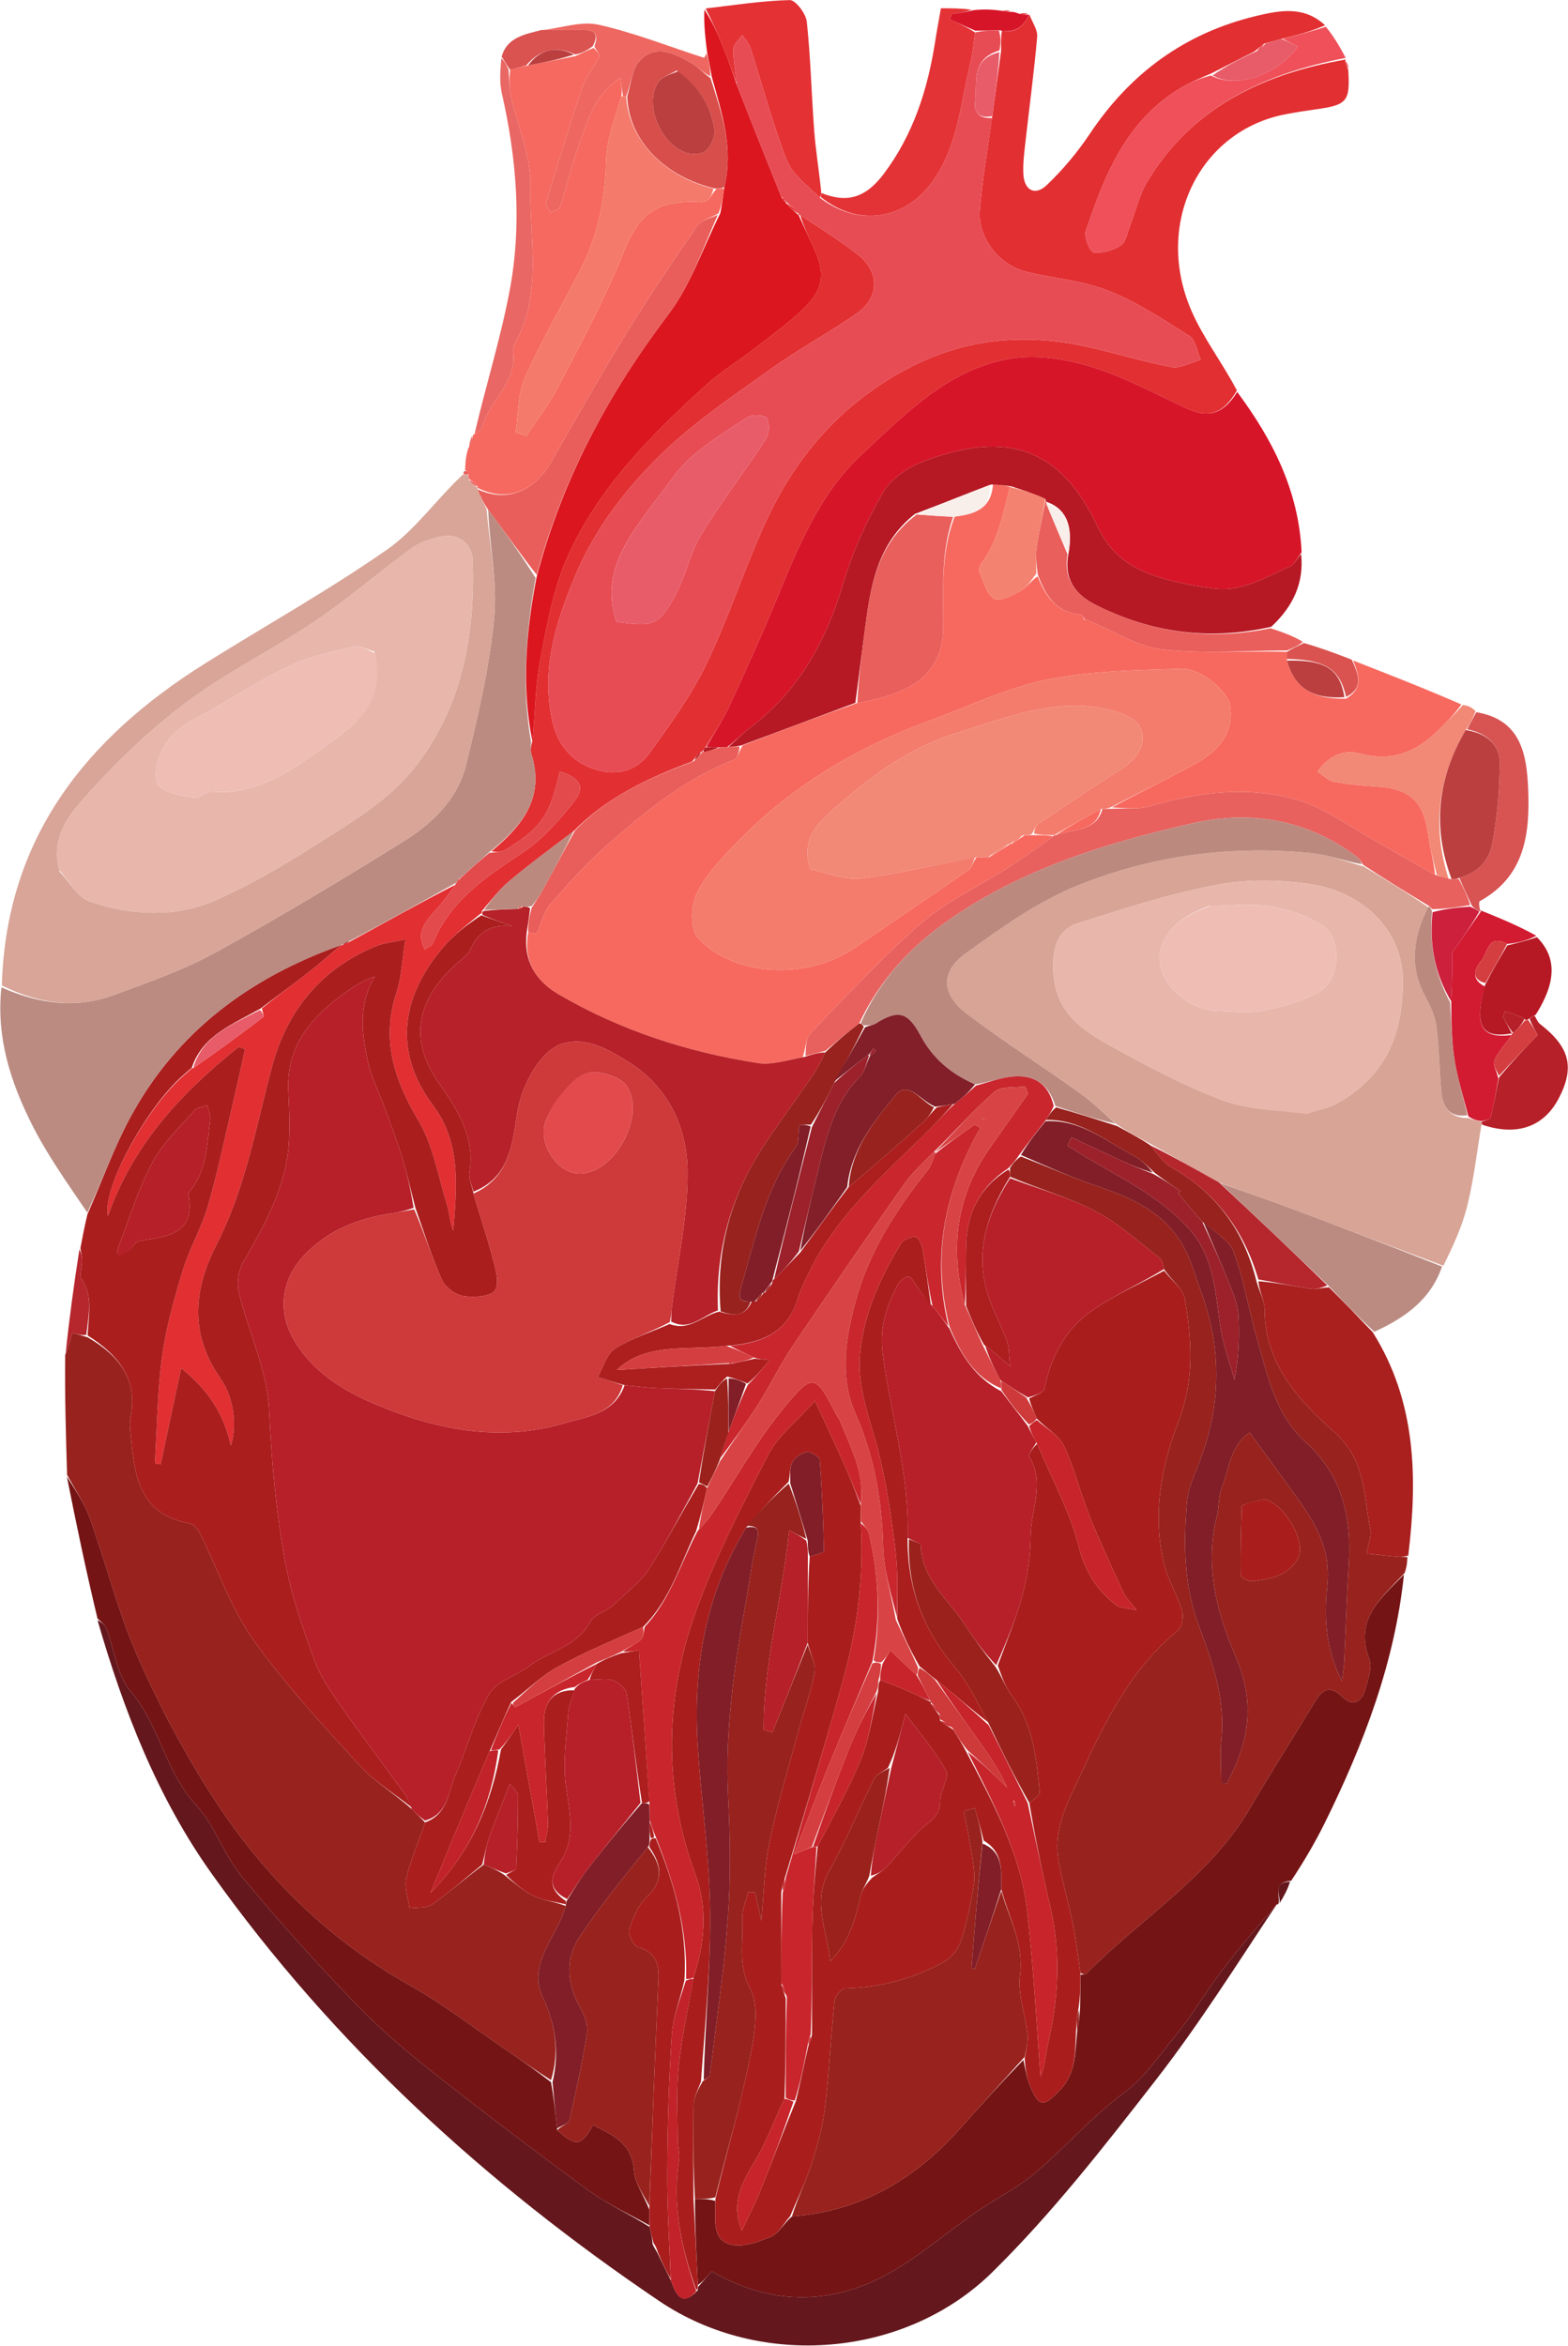
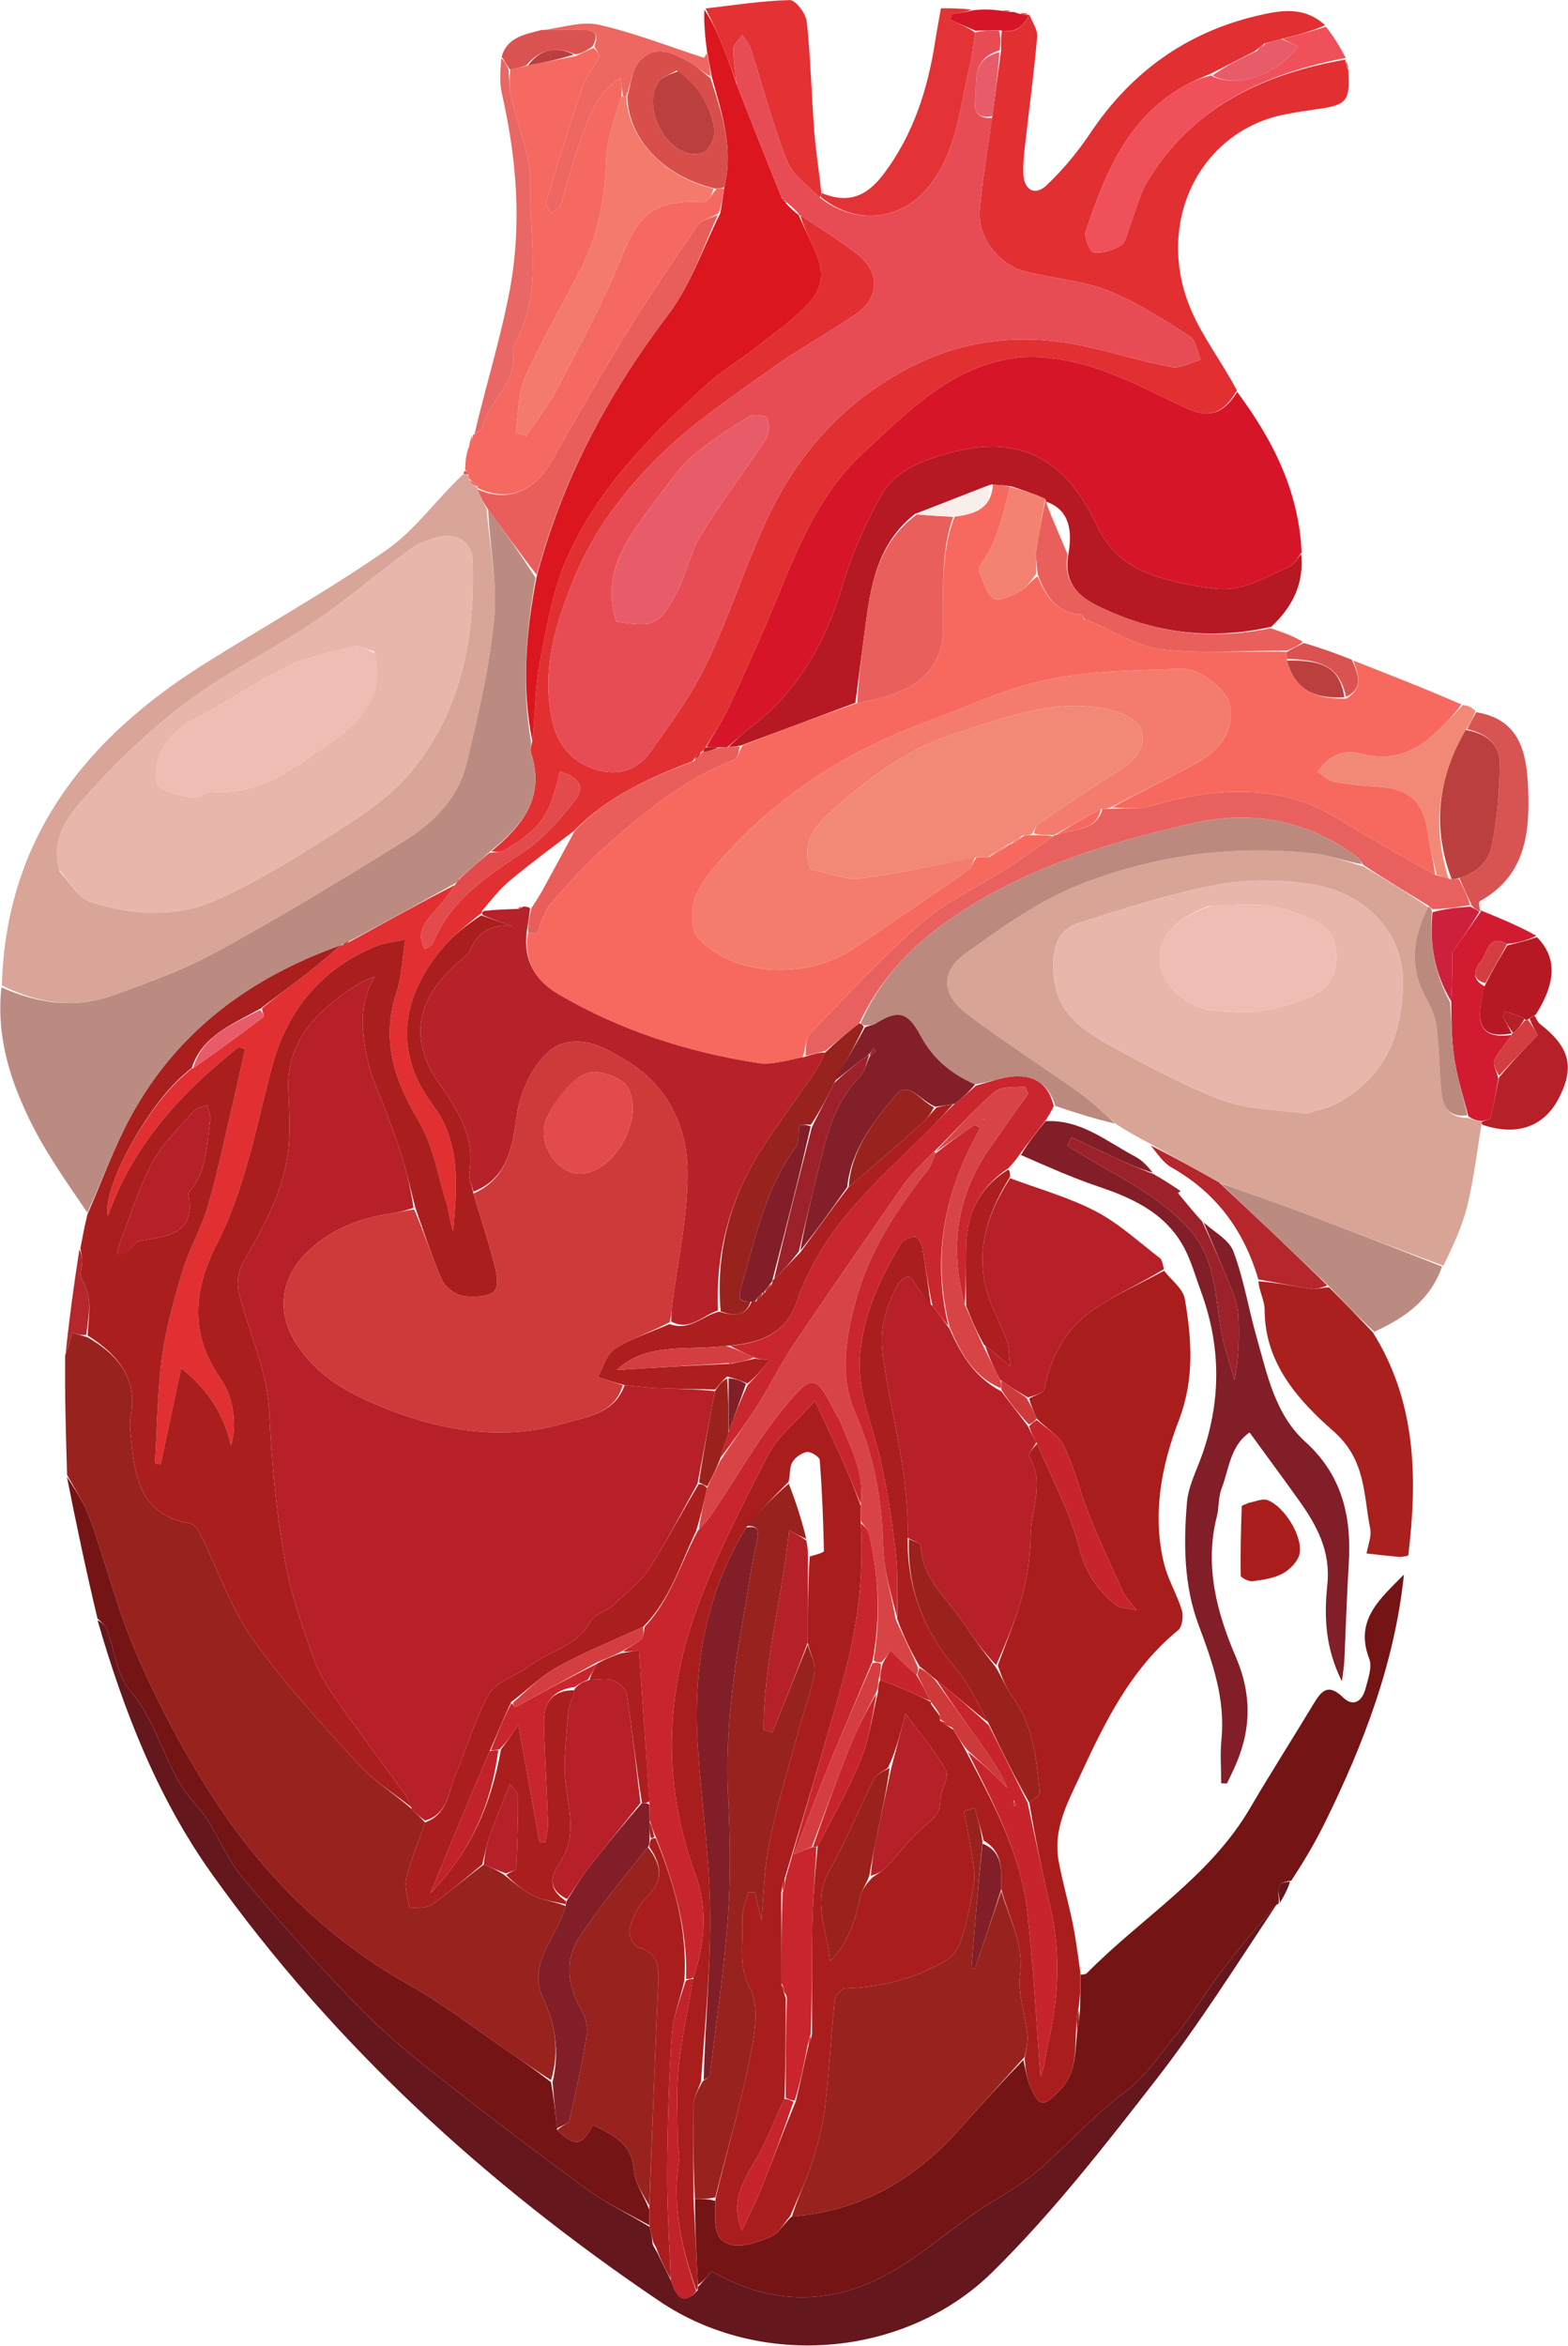
<svg xmlns="http://www.w3.org/2000/svg" width="242" height="362" viewBox="0 0 242 362" fill="none">
  <path d="M158.896 2.295C159.314 3.427 160.169 4.597 160.074 5.683C159.592 11.194 158.846 16.682 158.231 22.182C158.056 23.75 157.858 25.342 157.945 26.908C158.081 29.369 159.751 30.275 161.537 28.579C164.041 26.202 166.31 23.48 168.231 20.605C174.482 11.25 182.924 5.089 193.861 2.47C197.489 1.602 201.225 0.861 204.512 3.899C202.286 4.882 200.129 5.439 197.74 6.015C196.767 6.269 196.027 6.502 195.069 6.744C194.502 7.155 194.153 7.557 193.551 7.97C191.225 9.11 189.151 10.241 186.827 11.383C185.178 12.086 183.73 12.692 182.389 13.48C173.882 18.481 170.491 26.966 167.573 35.682C167.267 36.597 168.23 38.886 168.801 38.956C170.161 39.125 171.82 38.627 173.004 37.855C173.787 37.345 173.988 35.906 174.396 34.861C175.292 32.571 175.83 30.071 177.083 28C184.035 16.509 194.991 11.382 207.704 9.182C207.704 9.182 207.672 9.22 207.624 9.437C207.743 10.021 207.911 10.389 208.078 10.756C208.4 15.626 207.926 16.202 203.17 16.858C201.606 17.074 200.044 17.323 198.492 17.615C185.087 20.136 178.021 34.572 183.914 48.028C185.749 52.216 188.629 55.946 190.9 60.26C188.721 64 186.459 64.575 182.913 62.916C178.144 60.684 173.445 58.144 168.448 56.61C164.575 55.421 160.155 54.692 156.217 55.299C146.497 56.798 139.805 63.801 133.009 70.114C126.485 76.174 123.192 84.373 119.861 92.462C117.565 98.04 115.074 103.541 112.542 109.017C111.541 111.181 110.192 113.184 108.858 115.351C108.603 115.635 108.49 115.828 108.373 116.002C108.367 115.983 108.398 116.007 108.178 116.023C107.64 116.461 107.321 116.884 106.849 117.497C100.06 120.067 93.733 122.975 88.521 128.271C85.069 130.886 81.766 133.318 78.627 135.946C77.063 137.254 75.799 138.921 74.391 140.573C74.383 140.72 74.368 141.015 74.125 141.034C72.093 142.699 70.127 144.193 68.545 146.019C62.12 153.433 60.431 162.04 66.85 170.614C71.161 176.371 70.527 183.213 69.943 189.926C69.433 188.585 69.366 187.143 68.954 185.807C67.612 181.453 66.84 176.723 64.566 172.9C60.793 166.558 58.798 160.375 61.206 153.104C61.987 150.748 62.055 148.156 62.559 144.975C60.52 145.416 59.301 145.508 58.218 145.941C49.669 149.359 44.327 155.885 42.011 164.498C39.506 173.817 37.907 183.339 33.411 192.077C29.901 198.898 29.195 205.837 34.01 212.71C36.229 215.879 36.552 220.322 35.628 223.066C34.53 218.124 32.1 214.458 27.957 211.123C26.78 216.632 25.782 221.303 24.784 225.974C24.493 225.927 24.203 225.879 23.912 225.831C24.249 220.334 24.28 214.795 25.019 209.351C25.63 204.851 26.886 200.405 28.213 196.044C29.253 192.629 31.134 189.464 32.116 186.038C33.693 180.535 34.847 174.91 36.159 169.332C36.74 166.862 37.272 164.38 37.825 161.903C37.496 161.791 37.167 161.679 36.838 161.566C28.023 168.574 20.521 176.624 16.655 187.645C15.693 183.371 22.938 170.217 28.952 165.457C29.293 165.217 29.451 165.028 29.605 164.855C29.601 164.871 29.576 164.849 29.816 164.843C33.613 162.206 37.176 159.583 40.699 156.906C40.805 156.825 40.486 156.184 40.441 155.592C42.826 153.653 45.162 151.961 47.434 150.186C49.226 148.786 50.938 147.283 52.689 145.84C52.692 145.854 52.665 145.852 52.872 145.848C53.414 145.633 53.75 145.422 54.316 145.144C59.8 142.144 65.054 139.21 70.297 136.522C69.236 138.045 68.222 139.357 67.122 140.592C65.64 142.254 64.155 143.873 65.563 146.52C66.131 146.106 66.67 145.925 66.808 145.581C69.493 138.908 75.098 135.276 80.773 131.495C83.787 129.487 86.304 126.566 88.603 123.702C90.395 121.47 89.489 119.981 86.409 119.07C84.857 125.853 83.586 127.725 77.951 131.183C77.355 131.549 76.478 131.458 75.838 131.37C80.762 127.325 84.128 122.911 81.975 116.242C81.813 115.738 81.965 115.132 82.155 114.37C82.641 110.145 82.581 106.055 83.332 102.119C84.37 96.673 85.323 91.033 87.55 86.027C92.329 75.286 100.558 67.045 109.16 59.258C111.306 57.316 113.837 55.804 116.135 54.023C118.795 51.963 121.562 49.999 123.976 47.675C127.201 44.573 127.421 42.049 125.463 37.971C124.706 36.396 123.998 34.797 123.506 33.218C126.594 35.205 129.523 37.078 132.273 39.185C135.811 41.897 135.816 45.893 132.179 48.409C127.852 51.402 123.189 53.916 118.919 56.983C113.118 61.15 107.083 65.164 102.013 70.126C96.525 75.497 91.772 81.634 88.726 88.965C85.711 96.22 83.464 103.453 85.27 111.372C86.043 114.76 88.02 117.301 91.286 118.534C94.785 119.856 98.117 119.2 100.321 116.121C103.436 111.767 106.647 107.373 108.965 102.583C112.313 95.664 114.714 88.293 117.851 81.263C122.534 70.767 129.59 62.449 139.982 56.931C148.786 52.256 157.836 51.409 167.336 53.418C171.842 54.37 176.253 55.797 180.776 56.637C182.177 56.897 183.805 55.931 185.329 55.527C184.763 54.271 184.544 52.472 183.572 51.854C179.536 49.283 175.456 46.601 171.037 44.86C167.033 43.282 162.545 42.968 158.313 41.92C154.233 40.91 150.894 36.701 151.215 32.524C151.585 27.728 152.471 22.972 153.147 17.913C153.608 14.436 154.054 11.246 154.512 7.778C154.496 6.578 154.467 5.658 154.643 4.703C156.981 5.216 157.991 3.845 158.896 2.295Z" fill="#E22F32" />
  <path d="M208.85 101.933C214.35 104.08 219.85 106.227 225.543 108.707C224.39 110.348 223.048 111.66 221.699 112.963C218.402 116.146 214.68 117.564 210.022 116.318C207.512 115.647 205.22 116.457 203.346 119.074C204.275 119.673 205.007 120.472 205.858 120.63C208.056 121.038 210.301 121.251 212.537 121.383C217.618 121.681 219.739 123.698 220.414 128.778C220.693 130.875 221.288 132.929 221.478 134.996C218.09 133.164 214.986 131.296 211.83 129.524C208.145 127.455 204.617 124.816 200.66 123.586C193.001 121.205 185.222 122.156 177.558 124.399C175.661 124.955 173.526 124.699 171.611 124.603C175.956 122.238 180.243 120.184 184.409 117.907C188.772 115.523 190.46 112.462 189.815 108.738C189.461 106.694 185.35 103.107 182.382 103.204C175.439 103.43 168.378 103.505 161.62 104.89C155.345 106.176 149.392 109.054 143.315 111.28C131.929 115.45 121.763 121.582 113.36 130.397C111.135 132.732 108.775 135.196 107.467 138.055C106.604 139.941 106.564 143.541 107.784 144.816C113.573 150.864 124.71 151.211 132.044 146.19C137.871 142.201 143.728 138.255 149.52 134.216C150.035 133.857 150.169 132.952 150.73 132.296C151.484 132.285 151.987 132.279 152.734 132.25C153.949 131.567 154.921 130.907 155.89 130.244C155.887 130.241 155.893 130.247 156.132 130.243C156.894 129.792 157.416 129.345 158.162 128.895C158.682 128.887 158.979 128.881 159.56 128.878C160.787 128.881 161.731 128.881 162.54 129.069C160.024 130.881 157.679 132.564 155.251 134.115C150.896 136.895 146.059 139.099 142.205 142.444C136.132 147.714 130.657 153.681 125.066 159.485C124.325 160.253 124.387 161.795 123.873 163.149C121.453 163.594 119.156 164.387 117.033 164.059C106.149 162.379 95.778 159.025 86.222 153.452C82.612 151.346 80.734 148.175 81.518 143.861C82.338 144.008 82.936 144.136 82.815 144.11C83.622 142.291 83.953 140.669 84.899 139.581C87.601 136.471 90.368 133.371 93.446 130.645C99.458 125.319 105.651 120.192 113.305 117.236C113.857 117.023 114.055 115.896 114.613 115.03C120.544 112.732 126.28 110.597 132.307 108.481C139.819 107.186 145.502 104.581 145.557 96.883C145.598 91.095 145.16 85.356 147.335 79.72C150.532 79.339 153.002 78.468 153.249 74.753C154.374 74.809 155.24 74.934 155.877 75.142C154.809 79.36 154.019 83.509 151.42 87.022C151.18 87.346 151.031 87.971 151.18 88.306C151.818 89.754 152.26 91.675 153.412 92.379C154.232 92.88 156.17 91.902 157.421 91.234C158.407 90.708 159.106 89.646 160.15 88.934C161.434 92.205 163.194 94.57 166.862 94.836C167.067 94.851 167.238 95.344 167.33 95.652C167.301 95.667 167.366 95.644 167.684 95.627C171.684 97.221 175.323 99.728 179.205 100.189C185.602 100.948 192.155 100.383 198.638 100.595C198.632 101.104 198.629 101.395 198.621 101.945C199.809 106.185 202.539 107.921 207.758 107.816C210.525 106.15 209.639 104.035 208.85 101.933Z" fill="#F7695F" />
  <path d="M10.353 227.595C10.172 221.575 9.991 215.554 10.06 209.101C10.614 207.614 10.918 206.559 11.171 205.684C11.987 205.909 12.653 206.093 13.523 206.377C18.532 209.251 21.331 213.043 20.127 218.92C19.993 219.57 20.054 220.277 20.119 220.949C20.732 227.28 21.175 233.709 29.387 235.123C29.973 235.224 30.586 236.064 30.902 236.702C33.602 242.146 35.586 248.082 39.047 252.978C43.906 259.85 49.708 266.085 55.396 272.329C57.724 274.884 60.811 276.747 63.56 279.177C64.243 279.937 64.919 280.446 65.594 281.234C64.598 284.286 63.379 287.006 62.7 289.855C62.361 291.278 63.009 292.937 63.211 294.488C64.38 294.318 65.807 294.516 66.67 293.91C69.368 292.017 71.853 289.82 74.658 287.746C75.866 288.205 76.836 288.658 77.846 289.348C79.412 290.62 80.841 291.865 82.493 292.63C83.978 293.318 85.707 293.479 87.323 294.129C86.927 295.291 86.588 296.223 86.138 297.099C84.361 300.559 81.892 304.145 83.705 308.056C85.695 312.345 86.409 316.504 85.039 321.006C82.708 319.523 80.624 318.05 78.514 316.614C73.415 313.145 68.515 309.316 63.155 306.31C50.309 299.106 40.278 289.018 32.478 276.76C28.182 270.011 24.392 262.852 21.19 255.521C18.202 248.677 16.389 241.327 13.854 234.274C13.012 231.931 11.538 229.815 10.353 227.595Z" fill="#98221E" />
-   <path d="M217.21 240.284C217.18 241.004 217.15 241.723 216.789 242.733C213.083 246.672 208.986 249.941 211.326 255.993C211.82 257.269 211.132 259.091 210.744 260.599C210.256 262.496 208.87 263.496 207.289 261.95C204.95 259.663 203.905 260.984 202.696 262.993C199.464 268.362 196.081 273.642 192.916 279.05C186.687 289.693 176.103 295.997 167.736 304.507C167.537 304.709 167.096 304.673 166.754 304.461C166.359 301.745 166.067 299.298 165.578 296.89C164.917 293.638 163.984 290.44 163.387 287.178C162.483 282.242 164.836 278.054 166.799 273.811C170.601 265.589 174.585 257.502 181.83 251.572C182.466 251.052 182.679 249.416 182.405 248.503C181.676 246.073 180.285 243.827 179.676 241.379C177.784 233.778 179.251 226.199 181.919 219.247C184.381 212.831 183.933 206.733 182.866 200.463C182.596 198.87 180.77 197.543 179.651 195.847C179.435 195.102 179.368 194.419 178.996 194.135C175.747 191.65 172.679 188.787 169.096 186.92C164.939 184.754 160.316 183.48 155.893 181.591C155.881 181.057 155.871 180.752 155.884 180.229C156.369 179.487 156.83 178.963 157.544 178.468C161.713 180.053 165.571 181.783 169.56 183.124C175.285 185.049 180.48 187.562 183.172 193.39C184.048 195.286 184.62 197.321 185.346 199.286C188.409 207.578 188.494 215.898 185.619 224.257C184.754 226.769 183.417 229.252 183.196 231.826C182.646 238.235 182.707 244.711 185.016 250.855C187.156 256.548 189.134 262.206 188.513 268.451C188.292 270.678 188.478 272.946 188.478 275.195C188.774 275.205 189.071 275.216 189.368 275.226C189.698 274.532 190.03 273.839 190.358 273.144C193.081 267.36 193.346 261.781 190.709 255.635C187.797 248.849 185.868 241.612 187.805 234.009C188.163 232.603 188.018 231.035 188.536 229.711C189.694 226.751 189.816 223.175 192.85 221.056C195.544 224.755 198.038 228.123 200.472 231.533C203.239 235.412 205.393 239.384 204.856 244.531C204.352 249.363 204.495 254.279 207.111 259.46C207.286 257.997 207.434 257.174 207.474 256.347C207.712 251.345 207.856 246.338 208.164 241.341C208.611 234.088 207.179 227.675 201.463 222.501C196.78 218.263 195.581 212.116 193.934 206.332C192.682 201.934 191.96 197.356 190.357 193.102C189.674 191.29 187.342 190.1 185.552 188.524C184.161 186.981 182.979 185.541 181.797 184.101C181.938 184.006 182.079 183.911 182.22 183.816C180.91 182.937 179.6 182.058 178.191 180.971C177.135 179.992 176.272 179.042 175.204 178.481C170.792 176.164 166.809 172.708 161.426 172.819C161.909 172.034 162.323 171.454 163.002 170.887C166.243 171.815 169.217 172.73 172.393 173.766C174.255 174.767 175.915 175.649 177.591 176.77C178.663 178.075 179.547 179.445 180.803 180.157C187.685 184.055 191.972 189.839 193.916 197.711C194.361 199.358 195.183 200.738 195.181 202.116C195.173 210.393 200.432 216.148 205.794 220.858C210.853 225.302 210.411 230.647 211.475 235.924C211.713 237.108 211.12 238.46 210.909 239.735C212.447 239.899 213.984 240.074 215.524 240.222C216.083 240.276 216.648 240.265 217.21 240.284ZM192.521 232.019C192.215 232.16 191.648 232.292 191.643 232.442C191.528 236.009 191.425 239.58 191.493 243.146C191.499 243.467 192.73 244.091 193.318 244.013C194.915 243.802 196.623 243.563 197.999 242.809C199.11 242.2 200.339 240.935 200.573 239.771C201.111 237.1 198.207 232.462 195.629 231.496C194.894 231.221 193.885 231.677 192.521 232.019Z" fill="#98221D" />
  <path d="M63.553 278.926C60.811 276.747 57.725 274.884 55.397 272.329C49.708 266.085 43.906 259.85 39.047 252.978C35.586 248.082 33.603 242.146 30.903 236.702C30.586 236.064 29.973 235.224 29.387 235.123C21.175 233.709 20.732 227.28 20.119 220.949C20.054 220.277 19.993 219.57 20.127 218.92C21.331 213.043 18.532 209.251 13.523 206.089C13.673 202.89 14.366 200.101 12.619 197.395C12.199 196.744 12.699 195.531 12.685 194.578C12.675 193.924 12.507 193.272 12.409 192.619C12.709 191.019 13.008 189.419 13.492 187.402C15.785 182.15 17.573 177.142 20.065 172.513C27.238 159.184 38.615 150.815 52.685 145.826C50.938 147.283 49.226 148.786 47.434 150.186C45.162 151.961 42.826 153.653 40.2 155.648C35.792 158.137 31.22 159.804 29.576 164.849C29.576 164.849 29.601 164.871 29.426 164.908C29.091 165.132 28.93 165.32 28.769 165.507C22.938 170.217 15.693 183.371 16.655 187.645C20.521 176.624 28.024 168.574 36.839 161.566C37.168 161.679 37.497 161.791 37.826 161.903C37.272 164.38 36.74 166.862 36.159 169.332C34.847 174.91 33.693 180.535 32.116 186.038C31.134 189.464 29.253 192.629 28.214 196.044C26.886 200.405 25.63 204.851 25.019 209.351C24.28 214.795 24.249 220.334 23.912 225.831C24.203 225.879 24.494 225.927 24.784 225.974C25.782 221.303 26.78 216.632 27.957 211.123C32.1 214.458 34.53 218.124 35.629 223.065C36.553 220.321 36.229 215.879 34.01 212.71C29.195 205.837 29.901 198.898 33.411 192.077C37.907 183.339 39.507 173.817 42.011 164.498C44.327 155.885 49.669 149.359 58.219 145.941C59.301 145.508 60.52 145.416 62.559 144.975C62.055 148.156 61.987 150.748 61.206 153.104C58.798 160.375 60.793 166.558 64.566 172.9C66.84 176.722 67.612 181.453 68.954 185.807C69.366 187.143 69.433 188.585 69.943 189.926C70.527 183.213 71.162 176.371 66.851 170.614C60.431 162.04 62.12 153.433 68.545 146.019C70.127 144.193 72.093 142.699 74.276 141.245C76.138 141.927 77.605 142.418 79.072 142.909C76.029 142.566 73.878 143.653 72.594 146.522C72.249 147.295 71.422 147.882 70.744 148.472C63.996 154.355 63.204 160.651 67.732 167.136C70.626 171.281 73.376 175.488 72.438 180.993C72.283 181.899 72.847 182.927 73.075 184.19C74.052 187.612 75.141 190.715 75.969 193.886C76.421 195.614 77.152 197.902 76.41 199.112C75.809 200.093 73.133 200.254 71.498 200.001C70.263 199.809 68.699 198.621 68.187 197.473C66.622 193.966 65.495 190.264 64.111 186.396C63.398 183.695 62.864 181.207 62.119 178.783C61.309 176.15 60.32 173.571 59.376 170.98C58.529 168.654 57.358 166.406 56.828 164.014C55.863 159.658 55.18 155.213 57.839 150.709C55.638 151.448 54.01 152.615 52.41 153.819C47.568 157.462 44.199 161.839 44.503 168.363C44.675 172.07 44.899 175.899 44.186 179.492C43.101 184.956 40.4 189.879 37.571 194.7C36.824 195.973 36.488 197.908 36.832 199.328C38.318 205.463 41.255 211.468 41.535 217.617C41.892 225.45 42.604 233.192 43.981 240.846C44.915 246.036 46.684 251.113 48.481 256.097C49.413 258.68 51.065 261.055 52.657 263.339C55.849 267.918 59.235 272.362 62.508 276.885C62.951 277.497 63.209 278.242 63.553 278.926ZM20.043 192.834C20.513 192.375 20.929 191.595 21.461 191.506C25.73 190.794 30.331 190.532 29.046 184.134C31.904 180.896 31.913 176.783 32.442 172.849C32.541 172.114 32.135 171.31 31.962 170.538C31.297 170.802 30.419 170.88 30.002 171.36C27.744 173.956 25.13 176.4 23.532 179.376C21.404 183.338 20.078 187.735 18.449 191.96C17.944 193.27 17.75 194.445 20.043 192.834Z" fill="#AB1E1E" />
  <path d="M177.575 176.531C175.915 175.649 174.255 174.767 172.371 173.533C170.178 171.568 168.295 169.836 166.226 168.364C160.555 164.333 154.664 160.598 149.139 156.38C145.339 153.478 145.141 149.954 148.941 147.206C154.466 143.21 160.188 139.099 166.449 136.594C177.905 132.009 190.076 130.379 202.459 131.663C205.094 131.937 207.654 132.933 210.454 133.706C213.91 135.786 217.162 137.755 220.405 139.988C218.074 144.666 217.464 149.106 219.941 153.716C220.718 155.161 221.471 156.747 221.683 158.341C222.125 161.677 222.144 165.067 222.444 168.425C222.656 170.802 223.667 172.526 226.614 172.532C227.399 172.811 228.023 172.916 228.656 173.15C228.664 173.278 228.649 173.534 228.649 173.534C227.952 177.681 227.477 181.881 226.487 185.956C225.702 189.186 224.286 192.263 222.76 195.328C214.705 192.338 207.049 189.404 199.372 186.527C195.72 185.159 192.027 183.901 188.152 182.481C184.493 180.423 181.034 178.477 177.575 176.531ZM201.85 171.806C203.42 171.277 205.127 170.986 206.537 170.177C213.674 166.085 216.453 159.989 216.521 151.641C216.589 143.29 210.007 137.664 202.58 136.49C197.787 135.732 192.639 135.626 187.894 136.521C180.554 137.906 173.371 140.232 166.234 142.513C164.002 143.227 162.74 145.2 162.582 148.03C162.166 155.482 166.056 158.479 171.646 161.532C177.155 164.54 182.734 167.556 188.588 169.749C192.558 171.236 197.057 171.307 201.85 171.806Z" fill="#D8A496" />
  <path d="M166.768 304.748C167.096 304.673 167.537 304.709 167.736 304.507C176.103 295.997 186.687 289.693 192.916 279.05C196.081 273.642 199.464 268.362 202.696 262.993C203.905 260.985 204.95 259.663 207.289 261.95C208.87 263.496 210.256 262.497 210.744 260.599C211.132 259.092 211.82 257.27 211.326 255.993C208.986 249.941 213.083 246.673 216.68 242.982C215.275 256.526 210.49 269.095 204.488 281.259C202.996 284.283 201.284 287.199 199.284 290.231C196.211 290.512 197.708 292.612 197.293 293.849C197.293 293.849 197.301 293.858 197.054 293.88C194.021 297.344 191.145 300.719 188.472 304.248C186.009 307.499 183.961 311.078 181.366 314.211C178.86 317.237 176.776 320.53 173.419 323.01C168.496 326.645 164.421 331.404 159.716 335.364C156.951 337.69 153.618 339.329 150.622 341.394C145.909 344.643 141.546 348.521 136.53 351.181C127.664 355.881 118.529 355.567 109.844 350.51C109.059 351.409 108.392 352.173 107.709 352.617C107.474 347.993 107.255 343.688 107.259 339.353C108.453 339.332 109.426 339.341 110.4 339.645C110.498 342.359 109.753 345.506 112.694 346.356C114.545 346.891 117.018 345.981 118.98 345.164C120.19 344.66 120.963 343.11 122.222 342.038C133.019 341.217 141.308 336.202 148.174 328.475C151.409 324.834 154.686 321.23 157.941 317.889C158.276 319.42 158.479 320.729 158.981 321.911C160.38 325.204 161.032 325.192 163.584 322.552C166.101 319.95 165.904 316.725 166.259 313.373C166.529 312.181 166.608 311.158 166.7 309.836C166.73 307.94 166.749 306.344 166.768 304.748Z" fill="#751415" />
  <path d="M109.001 115.26C110.192 113.184 111.542 111.182 112.542 109.018C115.075 103.541 117.565 98.04 119.862 92.462C123.192 84.373 126.485 76.174 133.009 70.114C139.805 63.801 146.497 56.798 156.217 55.299C160.156 54.692 164.575 55.421 168.448 56.61C173.445 58.144 178.144 60.684 182.913 62.916C186.459 64.575 188.721 64 190.95 60.486C196.343 67.765 200.452 75.642 200.886 85.243C200.148 86.183 199.817 87.076 199.212 87.341C195.468 88.979 191.888 91.341 187.537 90.835C185.112 90.553 182.683 90.12 180.323 89.5C175.549 88.246 171.724 86.259 169.338 81.154C163.119 67.852 153.825 66.888 142.446 71.24C140.076 72.147 137.463 73.923 136.251 76.037C133.712 80.465 131.546 85.242 130.104 90.134C127.49 99 123.252 106.6 115.828 112.271C114.63 113.187 113.555 114.265 112.221 115.3C111.746 115.334 111.472 115.336 110.924 115.327C110.099 115.297 109.55 115.278 109.001 115.26Z" fill="#D71529" />
  <path d="M52.689 145.84C38.614 150.815 27.238 159.184 20.065 172.513C17.573 177.142 15.785 182.15 13.478 187.13C10.435 182.639 7.244 178.176 4.826 173.327C1.613 166.881 -0.608 160.045 0.219 152.368C5.965 154.909 11.677 155.694 17.478 153.574C22.835 151.616 28.291 149.703 33.266 146.973C43.108 141.573 52.735 135.763 62.274 129.839C66.722 127.076 70.622 123.324 71.915 118.064C73.751 110.587 75.535 103.012 76.263 95.377C76.788 89.875 75.557 84.205 75.337 78.652C77.936 82.095 80.307 85.496 82.664 89.183C81.107 97.801 80.505 106.16 81.971 114.574C81.965 115.132 81.813 115.738 81.975 116.242C84.128 122.911 80.762 127.325 75.616 131.415C73.864 132.961 72.44 134.256 70.852 135.638C70.558 135.932 70.43 136.137 70.319 136.327C70.337 136.312 70.307 136.275 70.307 136.275C65.054 139.21 59.8 142.144 54.105 145.148C53.33 145.429 52.998 145.64 52.665 145.852C52.665 145.852 52.692 145.854 52.689 145.84Z" fill="#BB8B81" />
  <path d="M107.725 352.936C108.392 352.173 109.059 351.409 109.844 350.51C118.529 355.566 127.664 355.881 136.529 351.181C141.546 348.521 145.909 344.643 150.622 341.394C153.618 339.328 156.951 337.69 159.715 335.364C164.421 331.404 168.496 326.645 173.418 323.01C176.776 320.53 178.86 317.237 181.366 314.211C183.961 311.078 186.009 307.499 188.472 304.248C191.145 300.719 194.02 297.344 197.05 293.876C191.024 302.92 185.142 312.288 178.387 320.98C170.429 331.22 162.383 341.552 153.17 350.622C139.734 363.849 117.432 365.693 101.744 355.092C75.05 337.055 51.462 315.508 32.686 289.164C24.313 277.417 19.084 263.992 15.05 250.031C15.681 250.342 16.241 250.801 16.461 251.387C17.669 254.596 18.021 258.498 20.105 260.931C24.638 266.224 25.496 273.399 30.264 278.558C33.158 281.689 34.519 286.198 37.259 289.519C42.805 296.243 48.664 302.731 54.7 309.022C58.415 312.894 62.541 316.42 66.758 319.751C74.669 325.999 82.707 332.092 90.848 338.037C93.741 340.149 97.085 341.643 100.253 343.653C100.476 344.64 100.669 345.393 100.714 346.26C100.874 346.753 101.184 347.131 101.515 347.768C102.197 349.241 102.857 350.456 103.538 351.911C104.364 354.203 105.248 356.035 107.671 353.446C107.7 353.163 107.712 353.049 107.725 352.936Z" fill="#64171C" />
  <path d="M75.109 78.609C75.557 84.205 76.788 89.875 76.263 95.377C75.535 103.013 73.752 110.587 71.915 118.064C70.622 123.324 66.722 127.076 62.274 129.839C52.735 135.763 43.108 141.573 33.266 146.973C28.291 149.703 22.835 151.616 17.478 153.574C11.677 155.694 5.965 154.909 0.287 152.079C0.92 129.354 13.239 113.92 31.641 102.389C41 96.524 50.677 91.126 59.725 84.821C64.058 81.802 67.261 77.161 71.433 73.237C72.048 73.248 72.205 73.277 72.348 73.452C72.333 73.597 72.365 73.888 72.393 74.105C72.849 74.649 73.275 74.975 73.721 75.284C73.74 75.266 73.689 75.273 73.701 75.51C74.179 76.701 74.644 77.655 75.109 78.609ZM9.217 134.535C10.749 136.119 12.008 138.512 13.865 139.14C20.175 141.274 27.017 141.639 33.034 139.027C40.243 135.899 46.964 131.539 53.616 127.274C57.355 124.877 61.102 122.056 63.847 118.627C71.293 109.325 73.313 98.188 72.968 86.566C72.882 83.665 70.517 82.165 67.711 82.855C66.204 83.225 64.623 83.785 63.391 84.689C58.392 88.361 53.685 92.452 48.55 95.913C42.005 100.324 34.804 103.818 28.531 108.56C22.704 112.964 17.36 118.168 12.533 123.66C10.243 126.265 7.771 129.775 9.217 134.535Z" fill="#D8A598" />
  <path d="M82.156 114.371C80.505 106.16 81.107 97.801 82.829 88.999C86.848 73.741 93.95 60.675 103.158 48.515C106.581 43.994 108.465 38.307 111.164 32.918C111.439 31.483 111.6 30.281 111.808 28.806C113.207 22.831 111.417 17.508 109.86 11.88C109.601 10.419 109.365 9.231 109.129 8.044C108.867 5.916 108.605 3.788 108.71 1.486C109.94 3.332 110.837 5.337 111.655 7.374C112.382 9.181 113.021 11.024 113.728 13.116C116.04 19.059 118.325 24.737 120.667 30.575C120.854 30.935 121.034 31.063 121.265 31.12C121.263 31.121 121.267 31.117 121.288 31.347C121.956 32.114 122.603 32.652 123.257 33.19C123.265 33.191 123.267 33.21 123.267 33.21C123.998 34.798 124.707 36.396 125.463 37.971C127.421 42.049 127.201 44.573 123.977 47.676C121.562 49.999 118.795 51.963 116.136 54.023C113.837 55.804 111.306 57.316 109.16 59.259C100.558 67.045 92.329 75.286 87.55 86.027C85.323 91.034 84.371 96.673 83.332 102.119C82.582 106.055 82.641 110.145 82.156 114.371Z" fill="#DB161F" />
  <path d="M111.761 29.08C111.6 30.281 111.438 31.483 110.903 32.919C109.536 33.707 108.185 34.014 107.607 34.853C103.872 40.279 100.167 45.737 96.718 51.349C92.701 57.886 88.916 64.567 85.108 71.23C82.4 75.97 78.151 77.533 73.688 75.273C73.688 75.273 73.74 75.266 73.707 75.059C73.237 74.53 72.801 74.209 72.364 73.888C72.364 73.888 72.333 73.597 72.298 73.292C72.153 72.784 71.993 72.637 71.783 72.543C71.817 71.521 71.852 70.498 72.273 69.18C72.785 68.275 72.908 67.666 73.032 67.058C73.032 67.058 73.06 67.095 73.26 66.995C73.796 66.594 74.35 66.342 74.431 65.984C75.369 61.862 79.81 59.181 79.177 54.408C79.109 53.893 79.319 53.27 79.579 52.794C83.764 45.115 81.654 36.742 81.872 28.717C81.997 24.104 79.868 19.439 78.845 14.777C78.56 13.476 78.599 12.104 78.736 10.759C79.725 10.537 80.466 10.321 81.495 10.105C84.062 9.623 86.343 9.141 88.852 8.647C89.848 8.208 90.617 7.781 91.623 7.395C92.089 7.867 92.623 8.451 92.496 8.704C91.701 10.294 90.477 11.715 89.916 13.368C87.91 19.284 86.088 25.263 84.284 31.245C84.153 31.677 84.729 32.321 84.977 32.867C85.483 32.537 86.299 32.308 86.445 31.86C87.487 28.68 88.223 25.392 89.385 22.259C90.741 18.604 91.695 14.613 95.762 12.03C95.921 13.195 96.033 14.011 95.895 14.871C94.907 18.214 93.637 21.499 93.546 24.816C93.384 30.748 92.297 36.338 89.597 41.596C86.739 47.163 83.547 52.578 81.012 58.285C79.89 60.811 80.024 63.894 79.587 66.724C80.139 66.905 80.691 67.085 81.243 67.266C82.913 64.715 84.812 62.282 86.206 59.589C89.635 52.966 93.23 46.383 96.001 39.48C98.439 33.408 100.65 31.176 107.04 31.122C107.717 31.117 108.554 31.341 109.03 31.027C109.635 30.627 109.948 29.785 110.616 29.118C111.15 29.095 111.456 29.087 111.761 29.08Z" fill="#F66960" />
  <path d="M100.224 343.419C97.085 341.643 93.741 340.149 90.848 338.037C82.707 332.092 74.669 325.999 66.758 319.751C62.541 316.42 58.415 312.894 54.7 309.022C48.664 302.731 42.805 296.243 37.259 289.519C34.519 286.198 33.158 281.689 30.264 278.558C25.496 273.399 24.638 266.224 20.105 260.931C18.021 258.498 17.669 254.596 16.461 251.387C16.241 250.801 15.681 250.342 15.049 249.774C13.312 242.54 11.803 235.357 10.324 227.885C11.538 229.815 13.012 231.931 13.854 234.274C16.389 241.328 18.202 248.677 21.19 255.521C24.392 262.852 28.183 270.011 32.478 276.76C40.279 289.018 50.309 299.106 63.155 306.311C68.515 309.317 73.415 313.145 78.514 316.614C80.624 318.05 82.708 319.524 85.04 321.308C85.503 323.913 85.731 326.191 85.999 328.718C88.892 331.325 89.703 331.191 91.531 327.925C94.518 329.453 97.519 330.671 97.834 334.899C97.983 336.89 99.373 338.788 100.206 340.996C100.215 341.984 100.22 342.701 100.224 343.419Z" fill="#751415" />
  <path d="M112.424 115.268C113.555 114.265 114.63 113.187 115.828 112.271C123.252 106.599 127.49 99 130.104 90.134C131.546 85.242 133.712 80.465 136.251 76.037C137.463 73.923 140.076 72.146 142.446 71.24C153.824 66.888 163.119 67.852 169.338 81.154C171.724 86.258 175.548 88.246 180.323 89.5C182.683 90.12 185.112 90.553 187.536 90.835C191.888 91.341 195.468 88.979 199.212 87.34C199.817 87.076 200.147 86.183 200.814 85.507C201.266 89.831 199.68 93.492 196.195 96.729C186.498 98.916 177.611 97.61 169.113 93.353C165.869 91.728 164.119 89.294 164.924 85.314C165.647 80.924 164.455 78.451 161.453 77.411C161.487 77.334 161.358 77.226 161.312 76.985C159.545 76.183 157.826 75.621 156.106 75.059C155.24 74.934 154.374 74.809 153 74.766C148.808 76.335 145.125 77.821 141.212 79.309C135.362 83.928 134.348 90.484 133.493 97.107C133.004 100.892 132.509 104.677 132.016 108.462C126.28 110.597 120.544 112.732 114.364 115.047C113.422 115.24 112.923 115.254 112.424 115.268Z" fill="#B61924" />
  <path d="M217.347 240.049C216.648 240.266 216.083 240.276 215.524 240.222C213.984 240.074 212.447 239.899 210.909 239.735C211.12 238.46 211.713 237.108 211.475 235.924C210.411 230.647 210.853 225.302 205.794 220.858C200.432 216.148 195.173 210.393 195.181 202.116C195.182 200.738 194.36 199.359 194.216 197.714C197.114 197.942 199.705 198.499 202.322 198.89C203.148 199.014 204.04 198.691 205.118 198.659C207.51 201.025 209.685 203.304 211.86 205.584C218.532 216.206 218.827 227.875 217.347 240.049Z" fill="#A9201F" />
  <path d="M207.698 8.938C194.991 11.382 184.035 16.509 177.083 28C175.831 30.071 175.292 32.571 174.396 34.862C173.988 35.906 173.788 37.345 173.004 37.855C171.82 38.627 170.161 39.125 168.801 38.956C168.23 38.886 167.267 36.597 167.573 35.683C170.491 26.966 173.882 18.481 182.389 13.48C183.73 12.692 185.178 12.086 186.892 11.65C190.869 13.814 197.285 11.487 200.298 7.156C199.523 6.769 198.748 6.382 197.973 5.996C200.129 5.439 202.286 4.882 204.624 4.125C205.768 5.514 206.73 7.104 207.698 8.938Z" fill="#EF5059" />
  <path d="M113.699 12.85C113.021 11.024 112.381 9.181 111.655 7.374C110.836 5.337 109.94 3.332 108.9 1.308C113.114 0.816 117.5 0.125 121.9 0.013C122.782 -0.01 124.385 2.103 124.518 3.352C125.116 8.935 125.238 14.566 125.661 20.169C125.885 23.14 126.375 26.09 126.736 29.52C126.717 30.136 126.707 30.279 126.508 30.487C124.648 28.631 122.31 26.973 121.436 24.742C119.221 19.087 117.684 13.167 115.815 7.373C115.582 6.654 114.979 6.054 114.547 5.399C114.071 6.114 113.21 6.821 113.193 7.547C113.153 9.31 113.505 11.082 113.699 12.85Z" fill="#E43134" />
  <path d="M212.109 205.518C209.685 203.305 207.51 201.025 205.064 198.447C199.313 192.964 193.833 187.779 188.353 182.593C192.027 183.901 195.72 185.159 199.372 186.528C207.049 189.404 214.705 192.339 222.562 195.451C220.809 200.531 216.904 203.332 212.109 205.518Z" fill="#BB8B81" />
  <path d="M126.696 30.424C126.707 30.279 126.717 30.136 126.751 29.776C130.639 31.346 133.53 30.626 136.376 26.856C140.953 20.79 143.19 13.775 144.337 6.353C144.577 4.806 144.871 3.268 145.219 1.275C146.762 1.275 148.306 1.275 149.957 1.501C149.01 1.873 147.955 2.02 146.901 2.166C146.794 2.444 146.688 2.722 146.581 3C147.894 3.578 149.207 4.156 150.5 5.013C150.236 6.842 150.101 8.418 149.729 9.936C148.217 16.112 147.839 22.61 143.899 28.068C139.649 33.954 132.458 35.059 126.696 30.424Z" fill="#E43336" />
  <path d="M228.647 173.022C228.023 172.916 227.399 172.811 226.625 172.272C225.792 169.063 224.916 166.318 224.481 163.504C224.032 160.597 224.012 157.623 223.979 154.53C224.154 151.478 224.154 148.575 224.154 146.972C226.001 144.323 227.248 142.534 228.535 140.688C228.575 140.63 228.535 140.497 228.535 140.497C231.413 141.664 234.291 142.831 237.11 144.411C235.58 145.179 234.108 145.534 232.603 145.668C229.612 144.023 229.633 147.078 228.604 148.277C227.637 149.405 226.883 151.095 229.183 152.232C227.444 158.335 228.631 160.322 233.292 159.717C232.357 161.155 231.238 162.264 230.633 163.605C230.342 164.25 231.02 165.333 231.252 166.479C230.857 168.676 230.519 170.625 230.026 172.533C229.958 172.797 229.126 172.864 228.647 173.022Z" fill="#D21A31" />
  <path d="M164.757 85.521C164.119 89.295 165.869 91.728 169.113 93.353C177.611 97.61 186.498 98.916 196.095 96.95C197.93 97.546 199.497 98.114 201.078 99.04C200.275 99.725 199.458 100.051 198.642 100.377C192.155 100.383 185.602 100.948 179.205 100.189C175.323 99.729 171.684 97.221 167.682 95.625C167.429 95.617 167.425 95.614 167.425 95.614C167.238 95.344 167.067 94.851 166.862 94.836C163.194 94.57 161.434 92.205 160.157 88.618C159.949 86.962 159.805 85.712 159.985 84.51C160.35 82.068 160.89 79.652 161.358 77.226C161.358 77.226 161.487 77.334 161.511 77.665C162.609 80.504 163.683 83.013 164.757 85.521Z" fill="#E95F5C" />
  <path d="M221.739 135.002C221.288 132.929 220.693 130.875 220.414 128.778C219.739 123.698 217.618 121.681 212.536 121.383C210.301 121.251 208.056 121.038 205.858 120.63C205.007 120.472 204.275 119.673 203.346 119.074C205.22 116.457 207.512 115.647 210.022 116.318C214.68 117.564 218.402 116.146 221.699 112.963C223.048 111.66 224.39 110.348 225.767 108.812C226.432 108.832 227.065 109.08 227.722 109.726C227.305 110.928 226.863 111.731 226.218 112.654C221.846 120.074 221.037 127.697 223.582 135.663C222.813 135.441 222.276 135.222 221.739 135.002Z" fill="#F28876" />
  <path d="M96.145 14.827C96.033 14.011 95.921 13.195 95.762 12.03C91.695 14.613 90.741 18.604 89.385 22.259C88.223 25.391 87.487 28.679 86.445 31.86C86.299 32.308 85.483 32.537 84.977 32.867C84.729 32.321 84.153 31.677 84.284 31.245C86.088 25.263 87.91 19.284 89.916 13.368C90.477 11.715 91.701 10.294 92.496 8.704C92.623 8.45 92.089 7.867 91.729 7.159C92.429 5.288 91.82 4.635 90.153 4.638C88.059 4.642 85.966 4.624 83.872 4.615C86.724 4.296 89.746 3.221 92.394 3.816C97.91 5.055 103.227 7.179 108.634 8.912C108.693 8.931 108.867 8.592 109.058 8.232C109.365 9.231 109.601 10.419 109.63 11.785C108.475 11.187 107.613 10.255 106.561 9.662C103.988 8.212 101.097 6.737 98.677 9.461C97.512 10.772 97.397 13.016 96.641 14.836C96.476 14.833 96.145 14.827 96.145 14.827Z" fill="#EE6761" />
  <path d="M226.421 112.533C226.863 111.731 227.305 110.928 227.834 109.906C234.721 111.04 235.637 116.332 235.856 121.879C236.126 128.732 235.325 135.242 228.407 139.053C228.209 139.161 228.288 139.773 228.386 140.323C228.535 140.497 228.576 140.63 228.356 140.603C227.808 140.377 227.48 140.177 227.146 139.725C226.472 138.196 225.804 136.919 225.224 135.464C228.002 134.764 229.779 132.794 230.246 130.496C231.079 126.397 231.404 122.15 231.482 117.956C231.54 114.859 229.384 113.158 226.421 112.533Z" fill="#D75453" />
  <path d="M78.489 10.764C78.599 12.104 78.56 13.476 78.845 14.777C79.868 19.439 81.997 24.104 81.872 28.717C81.654 36.742 83.764 45.115 79.579 52.794C79.319 53.27 79.109 53.893 79.177 54.408C79.81 59.181 75.369 61.862 74.431 65.984C74.35 66.342 73.796 66.594 73.237 66.992C74.924 59.7 77.227 52.386 78.647 44.904C80.581 34.72 79.75 24.506 77.452 14.402C77.072 12.734 77.202 10.95 77.371 9.01C77.927 9.456 78.208 10.11 78.489 10.764Z" fill="#E96764" />
  <path d="M228.656 173.15C229.126 172.864 229.958 172.797 230.027 172.533C230.519 170.625 230.857 168.676 231.353 166.277C233.447 163.75 235.43 161.686 237.31 159.73C236.999 159.165 236.501 158.26 236.06 157.228C236.352 156.973 236.589 156.846 236.825 156.719C237.112 157.165 237.304 157.731 237.699 158.038C242.284 161.601 243.074 164.704 240.562 169.514C238.299 173.848 234.199 175.354 228.911 173.615C228.649 173.534 228.664 173.278 228.656 173.15Z" fill="#B62028" />
  <path d="M237.041 156.561C236.589 156.846 236.352 156.973 235.898 157.264C235.679 157.427 235.349 157.466 235.297 157.213C234.251 156.658 233.257 156.357 232.263 156.056C232.17 156.347 232.076 156.638 231.982 156.929C232.429 157.766 232.876 158.604 233.317 159.451C233.311 159.46 233.319 159.483 233.319 159.483C228.631 160.322 227.444 158.335 229.21 151.995C230.392 149.618 231.514 147.754 232.636 145.889C234.108 145.534 235.58 145.179 237.208 144.624C240.266 147.713 240.232 151.5 237.041 156.561Z" fill="#B61924" />
  <path d="M78.736 10.759C78.208 10.11 77.927 9.456 77.42 8.752C78.236 5.808 80.864 5.316 83.618 4.625C85.965 4.624 88.059 4.642 90.152 4.638C91.82 4.635 92.429 5.288 91.492 7.118C90.617 7.781 89.848 8.208 88.815 8.405C85.61 6.94 83.21 7.765 81.208 10.104C80.466 10.321 79.725 10.538 78.736 10.759Z" fill="#DA5350" />
  <path d="M198.638 100.595C199.458 100.051 200.275 99.725 201.226 99.229C203.709 99.929 206.057 100.799 208.628 101.801C209.639 104.035 210.525 106.15 207.752 107.553C206.785 103.234 204.528 101.798 198.627 101.687C198.629 101.396 198.632 101.104 198.638 100.595Z" fill="#DA5350" />
  <path d="M12.255 192.814C12.507 193.272 12.675 193.924 12.684 194.578C12.699 195.531 12.199 196.745 12.619 197.395C14.366 200.102 13.673 202.89 13.318 205.988C12.653 206.093 11.987 205.909 11.171 205.684C10.918 206.559 10.614 207.615 10.136 208.819C10.675 203.649 11.387 198.329 12.255 192.814Z" fill="#B5262D" />
  <path d="M150.52 4.733C149.207 4.156 147.894 3.578 146.581 3C146.688 2.722 146.794 2.444 146.901 2.166C147.955 2.02 149.01 1.873 150.248 1.572C151.627 1.423 152.824 1.43 154.465 1.64C155.294 1.839 155.679 1.835 156.064 1.832C156.336 1.839 156.608 1.847 157.217 2.096C157.968 2.321 158.384 2.304 158.8 2.286C158.8 2.286 158.848 2.29 158.872 2.292C157.991 3.845 156.981 5.216 154.365 4.684C152.763 4.71 151.642 4.722 150.52 4.733Z" fill="#D71529" />
  <path d="M197.479 293.726C197.708 292.612 196.211 290.512 199.099 290.372C198.758 291.498 198.211 292.55 197.479 293.726Z" fill="#64171C" />
  <path d="M72.872 67.219C72.908 67.666 72.784 68.275 72.452 68.999C72.399 68.536 72.555 67.957 72.872 67.219Z" fill="#E96764" />
  <path d="M208.131 10.552C207.911 10.389 207.744 10.021 207.646 9.448C207.872 9.611 208.028 9.979 208.131 10.552Z" fill="#EF5059" />
  <path d="M158.645 2.148C158.385 2.304 157.969 2.321 157.407 2.175C157.671 2.012 158.08 2.011 158.645 2.148Z" fill="#E22F32" />
  <path d="M155.913 1.695C155.679 1.836 155.294 1.839 154.751 1.728C154.983 1.594 155.373 1.576 155.913 1.695Z" fill="#E43336" />
  <path d="M71.671 72.694C71.993 72.637 72.153 72.785 72.313 73.147C72.205 73.278 72.048 73.248 71.649 73.203C71.459 73.072 71.509 72.957 71.671 72.694Z" fill="#E95E5A" />
  <path d="M150.5 5.013C151.641 4.722 152.763 4.71 154.161 4.718C154.467 5.658 154.496 6.578 154.255 7.778C149.718 9.17 150.879 12.823 150.491 15.688C150.243 17.528 151.325 18.335 153.132 18.199C152.471 22.972 151.585 27.728 151.215 32.524C150.894 36.701 154.233 40.911 158.313 41.92C162.545 42.968 167.033 43.282 171.037 44.86C175.456 46.601 179.535 49.283 183.572 51.854C184.544 52.472 184.763 54.271 185.329 55.527C183.805 55.931 182.177 56.897 180.776 56.637C176.253 55.797 171.842 54.37 167.336 53.418C157.836 51.409 148.786 52.256 139.982 56.931C129.59 62.45 122.534 70.767 117.851 81.263C114.714 88.293 112.313 95.664 108.964 102.584C106.647 107.373 103.436 111.767 100.321 116.121C98.117 119.2 94.785 119.856 91.286 118.534C88.02 117.301 86.043 114.76 85.27 111.372C83.463 103.453 85.711 96.22 88.726 88.965C91.771 81.634 96.525 75.497 102.013 70.126C107.083 65.164 113.118 61.15 118.919 56.983C123.189 53.916 127.852 51.402 132.179 48.409C135.816 45.893 135.81 41.897 132.273 39.185C129.523 37.078 126.594 35.205 123.506 33.219C123.267 33.21 123.265 33.19 123.251 32.956C122.581 32.186 121.924 31.651 121.267 31.117C121.267 31.117 121.263 31.121 121.192 30.971C120.988 30.639 120.817 30.504 120.609 30.415C118.324 24.737 116.04 19.059 113.727 13.115C113.505 11.082 113.153 9.31 113.193 7.547C113.21 6.821 114.071 6.114 114.547 5.399C114.979 6.054 115.583 6.654 115.815 7.373C117.684 13.167 119.221 19.087 121.436 24.742C122.31 26.973 124.648 28.631 126.508 30.487C132.458 35.059 139.649 33.954 143.899 28.068C147.839 22.61 148.217 16.112 149.729 9.936C150.101 8.418 150.236 6.842 150.5 5.013ZM100.952 77.525C96.922 83.012 92.639 88.421 95.132 95.933C100.879 96.823 101.744 96.546 104.373 91.557C105.897 88.665 106.522 85.268 108.213 82.502C111.303 77.444 114.947 72.726 118.197 67.76C118.732 66.944 118.749 65.455 118.377 64.531C118.208 64.112 116.227 63.879 115.536 64.311C112.455 66.235 109.349 68.209 106.634 70.598C104.546 72.436 103.026 74.921 100.952 77.525Z" fill="#E74C54" />
  <path d="M73.079 183.898C72.847 182.927 72.283 181.899 72.437 180.993C73.376 175.488 70.626 171.281 67.732 167.136C63.204 160.651 63.996 154.355 70.744 148.473C71.422 147.882 72.249 147.295 72.594 146.522C73.878 143.653 76.029 142.566 79.072 142.909C77.605 142.418 76.138 141.927 74.519 141.226C74.368 141.015 74.382 140.72 74.697 140.568C76.636 140.364 78.262 140.313 80.023 140.261C80.339 140.194 80.473 140.076 80.766 139.895C81.247 139.904 81.521 139.924 81.812 140.191C81.65 141.573 81.472 142.708 81.295 143.842C80.734 148.175 82.612 151.346 86.222 153.452C95.778 159.026 106.149 162.379 117.033 164.059C119.156 164.387 121.453 163.594 124.115 163.113C125.505 162.661 126.45 162.414 127.366 162.41C126.729 163.722 126.191 164.843 125.497 165.855C122.96 169.551 120.274 173.149 117.822 176.9C112.806 184.572 110.422 192.99 110.813 202.223C108.29 203.087 106.44 205.464 103.583 203.934C103.63 202.978 103.629 202.298 103.711 201.629C104.572 194.659 106.189 187.682 106.11 180.723C106.03 173.703 102.957 167.403 96.496 163.564C93.629 161.861 90.674 160.069 87.034 160.984C83.654 161.834 80.498 167.13 79.774 172.06C79.086 176.751 78.502 181.768 73.079 183.898Z" fill="#B72129" />
  <path d="M81.518 143.861C81.472 142.708 81.65 141.573 82.049 140.097C82.719 139.038 83.204 138.341 83.611 137.6C85.333 134.463 87.032 131.314 88.739 128.169C93.733 122.975 100.06 120.067 107.066 117.472C107.756 116.839 108.077 116.423 108.398 116.007C108.398 116.007 108.367 115.983 108.625 116.034C109.655 115.836 110.427 115.587 111.199 115.338C111.472 115.336 111.745 115.334 112.221 115.3C112.923 115.254 113.422 115.24 114.17 115.21C114.055 115.896 113.857 117.023 113.305 117.236C105.651 120.192 99.458 125.319 93.446 130.645C90.368 133.371 87.601 136.471 84.898 139.581C83.953 140.669 83.622 142.291 82.815 144.11C82.935 144.136 82.338 144.008 81.518 143.861Z" fill="#E95E5A" />
  <path d="M71.017 135.551C72.44 134.256 73.864 132.961 75.509 131.622C76.478 131.458 77.355 131.549 77.951 131.183C83.586 127.725 84.857 125.853 86.409 119.07C89.489 119.981 90.395 121.47 88.603 123.702C86.304 126.566 83.788 129.487 80.773 131.495C75.098 135.276 69.493 138.908 66.808 145.582C66.67 145.925 66.131 146.106 65.563 146.52C64.155 143.873 65.641 142.254 67.122 140.592C68.222 139.357 69.236 138.046 70.298 136.522C70.307 136.275 70.337 136.312 70.486 136.245C70.762 135.969 70.89 135.76 71.017 135.551Z" fill="#E24A4C" />
-   <path d="M88.522 128.271C87.032 131.314 85.333 134.463 83.611 137.6C83.205 138.341 82.719 139.038 82.033 139.849C81.521 139.924 81.247 139.904 80.629 139.893C80.096 139.96 79.964 140.08 79.887 140.262C78.262 140.313 76.636 140.364 74.705 140.42C75.799 138.921 77.063 137.254 78.627 135.946C81.766 133.318 85.069 130.886 88.522 128.271Z" fill="#BC897F" />
  <path d="M197.74 6.015C198.748 6.382 199.523 6.769 200.297 7.155C197.284 11.487 190.869 13.814 187.142 11.637C189.151 10.241 191.225 9.11 193.778 7.975C194.601 7.558 194.944 7.147 195.287 6.736C196.027 6.502 196.767 6.269 197.74 6.015Z" fill="#E85C69" />
  <path d="M153.147 17.913C151.325 18.335 150.243 17.528 150.491 15.688C150.879 12.822 149.718 9.17 154.243 8.057C154.054 11.246 153.608 14.436 153.147 17.913Z" fill="#E85C69" />
  <path d="M29.816 164.843C31.22 159.804 35.792 158.137 40.124 155.859C40.486 156.184 40.805 156.825 40.699 156.906C37.176 159.583 33.613 162.206 29.816 164.843Z" fill="#E85C69" />
  <path d="M195.069 6.744C194.944 7.147 194.6 7.559 194.03 7.965C194.153 7.557 194.502 7.155 195.069 6.744Z" fill="#EF5059" />
  <path d="M110.924 115.327C110.427 115.587 109.655 115.836 108.631 116.053C108.49 115.828 108.603 115.635 108.858 115.352C109.55 115.279 110.099 115.297 110.924 115.327Z" fill="#B61924" />
  <path d="M108.178 116.023C108.077 116.423 107.756 116.839 107.219 117.28C107.321 116.884 107.64 116.461 108.178 116.023Z" fill="#B61924" />
  <path d="M52.872 145.848C52.998 145.641 53.331 145.429 53.874 145.214C53.75 145.422 53.414 145.633 52.872 145.848Z" fill="#AB1E1E" />
  <path d="M28.953 165.457C28.93 165.32 29.091 165.133 29.43 164.892C29.451 165.028 29.293 165.217 28.953 165.457Z" fill="#E85C69" />
  <path d="M162.675 128.88C161.731 128.881 160.787 128.881 159.589 128.636C159.659 127.955 159.895 127.389 160.32 127.103C164.558 124.25 168.78 121.366 173.107 118.651C175.638 117.063 177.125 114.544 175.93 112.192C175.129 110.615 172.214 109.671 170.092 109.284C162.27 107.861 155.048 110.857 147.807 113.066C140.975 115.151 135.084 119.257 129.811 123.877C127.116 126.238 123.278 129.037 125.08 134.153C127.661 134.659 130.33 135.836 132.823 135.539C138.753 134.831 144.599 133.425 150.479 132.301C150.169 132.952 150.035 133.857 149.52 134.216C143.728 138.255 137.871 142.201 132.044 146.19C124.71 151.211 113.573 150.864 107.784 144.816C106.564 143.541 106.604 139.941 107.467 138.054C108.775 135.196 111.135 132.731 113.36 130.397C121.763 121.582 131.929 115.45 143.315 111.279C149.392 109.054 155.345 106.176 161.62 104.89C168.378 103.505 175.439 103.429 182.382 103.204C185.35 103.107 189.461 106.693 189.815 108.738C190.46 112.462 188.772 115.523 184.409 117.907C180.243 120.184 175.956 122.238 171.387 124.602C170.752 124.817 170.453 124.82 169.909 124.844C167.334 126.204 165.004 127.542 162.675 128.882C162.676 128.883 162.675 128.88 162.675 128.88Z" fill="#F47C6D" />
  <path d="M150.73 132.296C144.599 133.425 138.753 134.831 132.823 135.539C130.33 135.836 127.661 134.659 125.08 134.153C123.278 129.037 127.115 126.239 129.811 123.877C135.084 119.257 140.974 115.151 147.807 113.066C155.048 110.857 162.27 107.861 170.092 109.284C172.214 109.671 175.129 110.615 175.93 112.192C177.125 114.544 175.637 117.063 173.107 118.651C168.78 121.366 164.558 124.25 160.32 127.103C159.895 127.389 159.659 127.955 159.306 128.633C158.979 128.881 158.682 128.887 157.919 128.893C156.933 129.344 156.413 129.795 155.893 130.246C155.893 130.246 155.887 130.241 155.64 130.245C154.425 130.923 153.457 131.598 152.49 132.273C151.987 132.279 151.484 132.285 150.73 132.296Z" fill="#F28876" />
  <path d="M170.154 124.823C170.453 124.82 170.752 124.818 171.276 124.816C173.526 124.699 175.661 124.954 177.558 124.399C185.222 122.156 193.001 121.205 200.66 123.586C204.617 124.816 208.145 127.455 211.83 129.524C214.986 131.296 218.09 133.164 221.478 134.996C222.276 135.222 222.813 135.441 223.802 135.656C224.548 135.649 224.843 135.645 225.137 135.641C225.804 136.919 226.472 138.196 226.903 139.657C224.82 140.05 222.974 140.257 221.046 140.307C220.781 140.008 220.597 139.866 220.414 139.725C217.162 137.755 213.91 135.786 210.41 133.477C209.965 132.872 209.816 132.543 209.564 132.35C201.932 126.513 193.135 124.982 184.11 127.035C170.472 130.136 157.05 134.266 145.533 142.63C140.103 146.573 135.597 151.575 132.601 157.942C130.707 159.389 129.051 160.778 127.395 162.168C126.45 162.414 125.505 162.661 124.319 162.943C124.387 161.795 124.325 160.253 125.065 159.485C130.657 153.681 136.132 147.714 142.205 142.444C146.059 139.099 150.896 136.895 155.251 134.115C157.679 132.564 160.024 130.881 162.54 129.069C162.675 128.88 162.676 128.883 162.944 128.882C165.705 127.835 169.154 128.424 170.154 124.823Z" fill="#E8615E" />
  <path d="M132.307 108.481C132.509 104.677 133.004 100.892 133.493 97.107C134.348 90.484 135.362 83.929 141.488 79.391C143.695 79.571 145.395 79.672 147.095 79.774C145.16 85.357 145.598 91.096 145.557 96.883C145.502 104.581 139.819 107.186 132.307 108.481Z" fill="#E95F5C" />
  <path d="M161.312 76.985C160.89 79.652 160.35 82.068 159.985 84.51C159.805 85.712 159.949 86.962 159.939 88.506C159.106 89.646 158.407 90.708 157.421 91.234C156.17 91.902 154.232 92.88 153.412 92.379C152.26 91.675 151.818 89.754 151.18 88.306C151.032 87.971 151.18 87.346 151.42 87.022C154.019 83.509 154.809 79.36 155.877 75.142C157.826 75.621 159.546 76.183 161.312 76.985Z" fill="#F48270" />
  <path d="M147.335 79.72C145.395 79.672 143.695 79.571 141.719 79.389C145.125 77.821 148.808 76.335 152.74 74.835C153.002 78.468 150.532 79.339 147.335 79.72Z" fill="#F8EEEA" />
  <path d="M198.621 101.945C204.528 101.798 206.785 103.234 207.497 107.591C202.539 107.921 199.809 106.185 198.621 101.945Z" fill="#BC3F3F" />
  <path d="M152.734 132.25C153.458 131.598 154.425 130.923 155.643 130.247C154.921 130.907 153.949 131.567 152.734 132.25Z" fill="#F47C6D" />
  <path d="M156.132 130.243C156.413 129.795 156.934 129.344 157.696 128.895C157.416 129.345 156.894 129.792 156.132 130.243Z" fill="#F47C6D" />
  <path d="M167.43 95.619C167.366 95.644 167.301 95.667 167.33 95.652C167.425 95.614 167.429 95.617 167.43 95.619Z" fill="#E95F5C" />
  <path d="M63.56 279.177C63.209 278.242 62.951 277.497 62.508 276.886C59.234 272.362 55.849 267.919 52.657 263.339C51.065 261.055 49.413 258.68 48.481 256.097C46.684 251.113 44.915 246.036 43.981 240.846C42.604 233.192 41.892 225.45 41.535 217.618C41.255 211.468 38.318 205.463 36.832 199.328C36.488 197.908 36.824 195.973 37.571 194.7C40.4 189.879 43.101 184.956 44.186 179.492C44.899 175.899 44.675 172.07 44.502 168.363C44.198 161.839 47.568 157.462 52.409 153.819C54.01 152.615 55.638 151.448 57.839 150.709C55.18 155.213 55.863 159.658 56.828 164.014C57.357 166.406 58.529 168.654 59.376 170.98C60.32 173.571 61.309 176.15 62.119 178.783C62.864 181.207 63.398 183.695 63.838 186.391C62.553 186.841 61.459 187.093 60.353 187.262C55.256 188.044 50.675 189.802 47.001 193.648C43.285 197.537 42.752 202.614 45.599 207.156C49.017 212.609 54.263 215.302 60.021 217.541C68.943 221.01 78.068 222.322 87.269 219.591C90.507 218.63 94.845 218.198 96.402 213.757C98.204 213.908 99.718 214.143 101.239 214.205C104.288 214.33 107.34 214.36 110.347 214.683C109.432 219.517 108.561 224.098 107.659 228.934C105.139 233.546 102.811 238.009 100.088 242.216C98.828 244.164 96.799 245.614 95.119 247.29C94.063 248.538 91.807 248.964 91.126 250.235C89.018 254.169 84.757 254.756 81.679 257.107C79.664 258.646 76.63 259.445 75.49 261.409C73.242 265.281 72.09 269.775 70.297 273.93C69.175 276.53 69.15 279.954 65.594 280.955C64.919 280.446 64.243 279.937 63.56 279.177Z" fill="#B72029" />
  <path d="M65.594 281.234C69.15 279.954 69.175 276.529 70.297 273.93C72.09 269.775 73.242 265.281 75.49 261.409C76.63 259.445 79.664 258.646 81.679 257.107C84.757 254.755 89.018 254.169 91.126 250.235C91.807 248.964 94.063 248.538 95.119 247.29C96.799 245.614 98.828 244.163 100.088 242.216C102.811 238.008 105.139 233.546 107.846 229.015C108.426 229.025 108.789 229.208 109.125 229.658C108.604 231.998 108.109 234.07 107.432 236.29C104.955 241.457 103.427 246.883 99.257 251.062C94.648 253.126 90.18 254.969 85.977 257.291C83.483 258.669 81.405 260.801 78.905 262.641C77.701 265.158 76.732 267.627 75.566 270.25C72.49 277.407 69.612 284.41 66.433 292.144C72.812 285.593 75.84 278.27 77.322 269.962C78.201 268.808 78.891 267.787 79.999 266.148C81.198 272.792 82.233 278.527 83.268 284.261C83.558 284.268 83.849 284.275 84.139 284.281C84.291 283.304 84.6 282.321 84.568 281.35C84.398 276.198 84.065 271.052 83.946 265.9C83.874 262.789 85.307 260.758 88.669 260.837C88.331 262.172 87.774 263.223 87.701 264.306C87.447 268.099 86.826 271.979 87.353 275.683C87.945 279.845 88.948 283.833 86.316 287.579C84.688 289.895 84.84 291.723 87.344 293.369C87.341 293.537 87.329 293.873 87.329 293.873C85.707 293.479 83.978 293.318 82.493 292.63C80.841 291.865 79.412 290.62 78.115 289.338C78.803 288.839 79.649 288.606 79.662 288.333C79.843 284.596 79.956 280.854 79.95 277.113C79.949 276.577 79.239 276.041 78.703 275.29C77.53 278.277 76.476 280.787 75.565 283.347C75.06 284.768 74.794 286.273 74.42 287.74C71.853 289.82 69.368 292.017 66.67 293.91C65.807 294.516 64.38 294.318 63.211 294.488C63.009 292.936 62.361 291.278 62.7 289.855C63.379 287.006 64.598 284.286 65.594 281.234Z" fill="#AB1E1E" />
  <path d="M87.323 294.129C87.329 293.873 87.341 293.537 87.528 293.23C88.68 291.449 89.552 289.903 90.628 288.517C93.321 285.046 96.107 281.648 99.082 278.229C99.61 278.241 99.911 278.244 100.217 278.515C100.247 279.493 100.271 280.204 100.273 281.19C100.256 282.2 100.262 282.934 100.256 283.895C100.234 284.425 100.226 284.727 99.98 285.055C96.288 289.672 92.623 294.122 89.45 298.9C87.096 302.445 87.573 306.314 89.654 310.04C90.269 311.14 90.781 312.609 90.593 313.79C89.879 318.289 88.918 322.753 87.882 327.191C87.755 327.737 86.624 328.048 85.958 328.469C85.731 326.191 85.503 323.913 85.275 321.334C86.409 316.504 85.695 312.346 83.705 308.056C81.892 304.145 84.361 300.559 86.138 297.099C86.588 296.223 86.927 295.291 87.323 294.129Z" fill="#821E27" />
  <path d="M74.658 287.746C74.794 286.273 75.06 284.768 75.565 283.347C76.476 280.787 77.53 278.277 78.703 275.29C79.239 276.041 79.949 276.577 79.95 277.114C79.956 280.854 79.843 284.596 79.662 288.333C79.649 288.606 78.803 288.839 78.075 289.102C76.836 288.658 75.866 288.205 74.658 287.746Z" fill="#B62028" />
  <path d="M107.709 352.617C107.712 353.049 107.7 353.163 107.472 353.417C105.183 346.962 103.685 340.305 104.799 333.311C104.951 332.355 104.584 331.329 104.582 330.335C104.577 326.532 104.333 322.698 104.723 318.931C105.194 314.39 106.22 309.907 107.039 305.132C108.829 299.699 109.212 294.37 107.336 289.287C102.327 275.714 102.61 262.098 107.372 248.746C110.356 240.378 114.499 232.389 118.579 224.466C120.044 221.622 122.85 219.469 125.774 216.18C127.535 219.978 128.896 222.831 130.182 225.718C131.116 227.815 131.949 229.957 132.829 232.345C132.844 233.318 132.858 234.026 132.848 235.057C133.401 243.652 132.22 251.736 129.997 259.666C127.174 269.731 124.186 279.749 121.09 289.925C120.803 290.648 120.696 291.235 120.576 292.107C120.582 296.955 120.6 301.516 120.61 306.307C120.826 307.06 121.05 307.585 121.273 308.428C121.266 313.74 121.26 318.733 121.07 323.896C119.474 327.192 118.33 330.479 116.58 333.403C114.609 336.697 112.735 339.792 114.489 344.222C115.593 341.869 116.585 339.993 117.37 338.034C119.18 333.517 120.89 328.961 122.83 324.243C123.568 321.238 124.114 318.411 124.826 315.47C125.097 314.978 125.203 314.601 125.317 313.906C125.331 308.082 125.252 302.575 125.367 297.072C125.451 293.055 125.79 289.045 126.2 284.88C128.566 280.356 131.011 276.09 132.837 271.574C134.157 268.309 134.653 264.712 135.522 261.015C135.547 260.271 135.565 259.776 135.856 259.264C137.719 259.927 139.32 260.586 140.9 261.291C141.833 261.706 142.733 262.194 143.657 262.638C143.667 262.628 143.646 262.648 143.653 262.887C144.118 263.637 144.577 264.148 145.047 264.821C145.058 264.983 145.071 265.307 145.089 265.545C145.752 266.099 146.399 266.415 147.147 266.932C147.868 268.117 148.486 269.101 149.127 270.33C153.286 278.257 157.491 285.981 158.519 294.789C159.514 303.314 159.927 311.908 160.596 320.471C161.283 318.783 161.342 317.097 161.721 315.485C163.383 308.408 163.761 301.345 162.081 294.204C160.833 288.903 159.762 283.56 158.863 278.207C159.589 277.636 160.515 277.051 160.467 276.561C159.959 271.319 159.44 266.074 156.123 261.606C155.152 260.298 154.597 258.681 153.995 257.005C155.4 253.193 156.886 249.639 157.852 245.95C158.61 243.055 159.013 239.995 159.055 237.002C159.112 232.951 161.32 228.843 158.844 224.779C158.619 224.409 159.554 223.331 160.062 222.796C162.352 228.227 165.138 233.29 166.504 238.711C167.496 242.65 169.342 245.411 172.306 247.73C172.839 248.148 173.735 248.102 175.437 248.494C174.302 247.023 173.716 246.493 173.414 245.833C171.614 241.899 169.766 237.98 168.158 233.966C166.723 230.385 165.835 226.567 164.192 223.096C163.426 221.478 161.444 220.436 159.999 218.898C159.51 217.704 159.035 216.744 158.843 215.782C159.847 215.292 161.089 214.905 161.208 214.299C162.167 209.393 164.41 205.162 168.439 202.324C171.916 199.875 175.899 198.143 179.659 196.094C180.77 197.543 182.595 198.87 182.866 200.463C183.933 206.733 184.381 212.831 181.918 219.247C179.251 226.199 177.784 233.778 179.675 241.379C180.285 243.827 181.676 246.073 182.405 248.503C182.678 249.416 182.465 251.052 181.83 251.572C174.584 257.502 170.601 265.589 166.798 273.811C164.836 278.054 162.483 282.242 163.387 287.178C163.984 290.44 164.917 293.638 165.577 296.89C166.066 299.298 166.359 301.745 166.754 304.461C166.749 306.344 166.73 307.94 166.467 309.888C166.172 311.341 166.121 312.441 166.07 313.542C165.904 316.725 166.1 319.95 163.584 322.552C161.032 325.192 160.38 325.204 158.981 321.911C158.478 320.729 158.276 319.42 158.138 317.69C158.427 316.108 158.692 314.984 158.569 313.905C158.221 310.847 157.046 307.722 157.422 304.781C158.04 299.953 155.74 296.071 154.534 291.522C154.553 288.563 154.814 285.804 151.827 284.045C151.363 282.191 150.901 280.611 150.439 279.031C149.884 279.185 149.328 279.339 148.772 279.493C149.203 281.819 149.692 284.136 150.043 286.473C150.258 287.898 150.525 289.397 150.303 290.788C149.837 293.713 149.236 296.644 148.339 299.461C147.944 300.701 146.91 302.056 145.788 302.691C141.052 305.371 135.901 306.705 130.424 306.864C129.844 306.881 128.879 308.058 128.805 308.772C128.23 314.299 127.984 319.863 127.313 325.376C126.953 328.332 126.121 331.264 125.196 334.108C124.315 336.816 123.036 339.394 121.933 342.03C120.963 343.11 120.189 344.66 118.98 345.163C117.018 345.981 114.545 346.89 112.694 346.356C109.753 345.506 110.498 342.359 110.407 339.381C112.192 331.899 114.244 325.031 115.644 318.032C116.38 314.355 117.298 309.751 115.753 306.822C113.773 303.068 114.794 299.734 114.547 296.239C114.449 294.842 115.138 293.39 115.469 291.963C115.819 291.978 116.169 291.994 116.519 292.01C116.858 293.516 117.197 295.023 117.504 296.386C117.887 292.415 117.931 288.257 118.758 284.26C119.965 278.427 121.713 272.705 123.271 266.946C124.075 263.977 125.19 261.071 125.714 258.059C125.943 256.739 125.043 255.224 124.656 253.496C124.668 248.857 124.678 244.519 124.972 240.191C125.919 239.913 127.166 239.614 127.161 239.341C127.066 234.662 126.878 229.981 126.513 225.315C126.474 224.817 125.129 223.972 124.526 224.076C123.675 224.222 122.663 224.949 122.252 225.714C121.817 226.525 122.005 227.671 121.685 228.698C119.354 230.978 117.259 233.23 115.156 235.734C108.66 246.356 106.945 257.801 107.714 269.743C108.253 278.122 109.499 286.481 109.598 294.859C109.702 303.579 108.808 312.311 108.188 321.245C107.685 322.569 107.076 323.681 107.053 324.806C106.954 329.663 107.026 334.523 107.036 339.382C107.255 343.688 107.474 347.993 107.709 352.617ZM134.632 289.738C135.35 289.218 136.169 288.792 136.77 288.16C138.85 285.97 140.637 283.436 142.97 281.577C144.34 280.485 145.093 279.712 145.102 277.905C145.109 276.321 146.559 274.327 145.988 273.239C144.454 270.311 142.181 267.77 139.759 264.474C138.836 267.97 138.197 270.39 137.041 272.819C136.31 273.378 135.27 273.782 134.898 274.521C132.531 279.23 130.564 284.156 127.974 288.733C125.259 293.53 127.698 297.946 128.122 302.622C131.016 299.81 131.986 296.262 132.811 292.613C133.036 291.619 133.698 290.725 134.632 289.738Z" fill="#A91E1D" />
  <path d="M185.76 188.628C187.342 190.1 189.674 191.29 190.356 193.102C191.96 197.356 192.682 201.934 193.934 206.332C195.581 212.116 196.78 218.263 201.463 222.501C207.179 227.675 208.611 234.088 208.164 241.341C207.856 246.338 207.712 251.345 207.474 256.347C207.434 257.174 207.285 257.997 207.111 259.46C204.495 254.279 204.352 249.363 204.856 244.531C205.393 239.384 203.239 235.412 200.472 231.533C198.038 228.123 195.544 224.755 192.85 221.056C189.816 223.175 189.694 226.751 188.536 229.711C188.018 231.035 188.163 232.603 187.805 234.009C185.868 241.612 187.797 248.849 190.709 255.635C193.346 261.781 193.081 267.36 190.358 273.144C190.03 273.839 189.698 274.532 189.368 275.226C189.071 275.216 188.774 275.205 188.478 275.195C188.478 272.946 188.292 270.678 188.513 268.451C189.134 262.206 187.156 256.548 185.016 250.855C182.707 244.711 182.646 238.235 183.196 231.826C183.417 229.252 184.754 226.769 185.619 224.257C188.494 215.898 188.409 207.578 185.346 199.286C184.62 197.321 184.048 195.286 183.172 193.39C180.48 187.562 175.285 185.049 169.56 183.124C165.571 181.783 161.713 180.053 157.567 178.241C158.677 176.33 160.016 174.677 161.356 173.023C166.809 172.708 170.792 176.164 175.204 178.481C176.272 179.042 177.135 179.992 177.926 180.966C176.049 180.419 174.328 179.693 172.631 178.912C170.204 177.796 167.796 176.64 165.379 175.501C165.166 175.94 164.953 176.379 164.739 176.818C166.707 177.994 168.653 179.209 170.646 180.339C175.268 182.959 179.862 185.603 183.491 189.603C187.636 194.172 187.522 200.043 188.512 205.605C188.954 208.086 189.84 210.488 190.525 212.925C191.19 209.463 191.294 206.285 191.142 203.118C191.077 201.747 190.62 200.347 190.109 199.052C188.726 195.551 187.218 192.099 185.76 188.628Z" fill="#821E27" />
  <path d="M132.838 157.884C135.597 151.575 140.103 146.573 145.533 142.63C157.05 134.266 170.472 130.137 184.11 127.035C193.135 124.983 201.932 126.513 209.564 132.35C209.816 132.543 209.965 132.872 210.205 133.367C207.654 132.933 205.094 131.937 202.459 131.664C190.075 130.379 177.905 132.01 166.448 136.594C160.188 139.099 154.465 143.21 148.941 147.206C145.141 149.954 145.338 153.479 149.139 156.38C154.663 160.598 160.555 164.333 166.225 168.365C168.295 169.836 170.178 171.568 172.169 173.413C169.217 172.731 166.243 171.815 162.89 170.676C161.745 166.933 159.27 165.815 156.047 166.163C154.218 166.361 152.442 167.053 150.476 167.344C146.686 165.664 143.937 163.319 142.037 159.76C140.05 156.037 138.527 155.837 135.086 157.988C134.65 158.261 134.028 158.236 133.326 158.236C133.053 158.043 132.945 157.964 132.838 157.884Z" fill="#BC897F" />
  <path d="M179.651 195.847C175.899 198.143 171.916 199.875 168.439 202.324C164.41 205.162 162.167 209.393 161.208 214.299C161.089 214.905 159.847 215.292 158.661 215.657C156.974 214.712 155.752 213.89 154.343 212.932C153.376 211.076 152.595 209.356 152.052 207.661C153.241 208.518 154.191 209.35 155.907 210.851C155.694 208.979 155.763 207.919 155.431 207.005C154.698 204.992 153.698 203.077 152.92 201.078C150.204 194.098 152.032 187.796 155.895 181.82C160.316 183.481 164.939 184.754 169.096 186.92C172.679 188.787 175.747 191.65 178.996 194.135C179.368 194.42 179.435 195.102 179.651 195.847Z" fill="#B72029" />
  <path d="M150.642 167.523C152.442 167.053 154.218 166.361 156.047 166.163C159.27 165.815 161.745 166.933 162.624 170.663C162.323 171.454 161.909 172.034 161.426 172.819C160.016 174.677 158.677 176.331 157.315 178.212C156.83 178.963 156.369 179.487 155.651 180.261C151.193 183.208 149.259 187.169 149.115 192.046C149.021 195.204 149.103 198.368 148.909 201.359C146.502 192.572 147.618 184.516 152.773 177.146C154.73 174.348 156.705 171.564 158.672 168.773C158.517 168.399 158.362 168.025 158.208 167.651C156.606 167.891 154.521 167.577 153.493 168.475C150.227 171.323 147.356 174.622 144.105 177.784C142.396 179.484 140.736 181.021 139.466 182.832C133.692 191.07 127.975 199.35 122.354 207.692C120.422 210.56 118.911 213.709 117.056 216.634C115.178 219.593 113.113 222.434 111.118 225.076C111.539 223.61 111.972 222.394 112.445 220.935C113.383 218.381 114.279 216.071 115.403 213.725C116.557 212.562 117.484 211.436 118.76 209.883C117.538 209.767 117.015 209.717 116.324 209.479C114.901 208.763 113.645 208.233 112.666 207.677C117.743 207.258 121.56 205.52 123.1 200.468C123.516 199.101 124.167 197.798 124.786 196.502C129.112 187.447 136.649 181.09 143.55 174.197C144.78 172.969 145.927 171.657 147.343 170.335C148.597 169.366 149.619 168.444 150.642 167.523Z" fill="#C9262E" />
  <path d="M188.152 182.481C193.832 187.778 199.313 192.964 204.848 198.361C204.04 198.691 203.148 199.013 202.321 198.89C199.705 198.499 197.114 197.941 194.213 197.446C191.972 189.839 187.685 184.055 180.803 180.157C179.546 179.445 178.662 178.075 177.59 176.77C181.034 178.477 184.493 180.423 188.152 182.481Z" fill="#B5262D" />
  <path d="M185.552 188.525C187.218 192.1 188.726 195.551 190.109 199.052C190.62 200.347 191.077 201.747 191.143 203.119C191.294 206.285 191.191 209.463 190.525 212.926C189.84 210.488 188.954 208.086 188.512 205.606C187.522 200.044 187.637 194.173 183.491 189.603C179.863 185.604 175.269 182.959 170.647 180.339C168.653 179.209 166.707 177.995 164.74 176.819C164.953 176.38 165.166 175.941 165.379 175.501C167.796 176.64 170.204 177.796 172.631 178.913C174.328 179.693 176.049 180.419 178.025 181.174C179.601 182.058 180.91 182.937 182.22 183.816C182.079 183.911 181.938 184.006 181.797 184.102C182.979 185.542 184.161 186.981 185.552 188.525Z" fill="#9C212B" />
  <path d="M192.761 231.908C193.885 231.677 194.894 231.221 195.629 231.497C198.207 232.462 201.11 237.1 200.573 239.771C200.339 240.935 199.11 242.2 197.999 242.809C196.623 243.563 194.915 243.802 193.318 244.014C192.73 244.091 191.499 243.468 191.493 243.146C191.425 239.58 191.528 236.01 191.643 232.442C191.647 232.292 192.215 232.16 192.761 231.908Z" fill="#A91E1D" />
  <path d="M149.106 201.529C149.103 198.368 149.021 195.204 149.115 192.046C149.259 187.169 151.193 183.207 155.628 180.479C155.871 180.752 155.881 181.058 155.893 181.591C152.032 187.796 150.204 194.098 152.92 201.078C153.698 203.077 154.697 204.992 155.43 207.005C155.763 207.919 155.694 208.979 155.906 210.851C154.191 209.35 153.24 208.519 151.865 207.517C150.663 205.408 149.885 203.469 149.106 201.529Z" fill="#AD1E1F" />
  <path d="M96.118 213.763C94.845 218.198 90.507 218.63 87.27 219.591C78.068 222.322 68.943 221.011 60.021 217.541C54.263 215.303 49.017 212.609 45.599 207.156C42.752 202.614 43.285 197.537 47.001 193.648C50.675 189.802 55.256 188.045 60.353 187.263C61.459 187.093 62.553 186.842 63.925 186.633C65.496 190.264 66.623 193.966 68.187 197.473C68.699 198.622 70.263 199.81 71.498 200.001C73.133 200.254 75.809 200.093 76.41 199.112C77.152 197.902 76.421 195.615 75.97 193.886C75.141 190.715 74.052 187.613 73.075 184.19C78.502 181.768 79.086 176.751 79.775 172.061C80.498 167.13 83.654 161.834 87.034 160.985C90.675 160.069 93.63 161.861 96.496 163.564C102.957 167.403 106.03 173.703 106.11 180.724C106.19 187.682 104.573 194.659 103.712 201.629C103.629 202.299 103.63 202.978 103.357 204.042C100.365 205.624 97.425 206.529 94.928 208.126C93.632 208.954 93.118 211.005 92.25 212.503C93.54 212.923 94.829 213.343 96.118 213.763ZM85.284 170.82C84.985 171.401 84.674 171.978 84.387 172.566C82.682 176.045 85.897 181.279 89.635 181.117C94.981 180.885 99.623 172.276 96.81 167.696C96.392 167.014 95.535 166.47 94.761 166.16C90.824 164.586 88.989 165.429 85.284 170.82Z" fill="#CE393A" />
  <path d="M19.907 193.042C17.75 194.445 17.944 193.27 18.449 191.96C20.078 187.735 21.404 183.339 23.532 179.376C25.13 176.4 27.744 173.957 30.002 171.36C30.419 170.881 31.297 170.802 31.962 170.539C32.135 171.311 32.541 172.114 32.442 172.849C31.913 176.783 31.904 180.896 29.046 184.134C30.331 190.532 25.73 190.794 21.461 191.507C20.929 191.595 20.513 192.375 19.907 193.042Z" fill="#B62028" />
  <path d="M201.584 171.909C197.057 171.307 192.558 171.235 188.588 169.749C182.734 167.556 177.155 164.54 171.646 161.532C166.056 158.478 162.166 155.482 162.582 148.029C162.74 145.2 164.002 143.227 166.234 142.513C173.371 140.232 180.554 137.906 187.894 136.521C192.639 135.626 197.787 135.732 202.58 136.49C210.007 137.664 216.589 143.29 216.521 151.641C216.453 159.989 213.674 166.085 206.537 170.177C205.127 170.985 203.42 171.277 201.584 171.909ZM186.534 139.823C183.088 141.177 179.831 143.016 179.063 146.884C178.213 151.161 183 155.844 187.958 156.024C190.324 156.11 192.77 156.41 195.045 155.949C198.022 155.345 201.133 154.529 203.701 152.993C206.963 151.04 207.139 144.69 204.053 142.761C201.682 141.279 198.804 140.316 196.03 139.852C193.126 139.367 190.077 139.755 186.534 139.823Z" fill="#E8B6AB" />
  <path d="M220.404 139.988C220.598 139.867 220.781 140.009 221.011 140.614C220.563 145.896 221.51 150.423 223.805 154.678C224.013 157.623 224.033 160.597 224.482 163.504C224.916 166.318 225.793 169.063 226.464 172.098C223.667 172.526 222.656 170.802 222.444 168.426C222.144 165.067 222.125 161.678 221.683 158.341C221.471 156.747 220.718 155.162 219.941 153.716C217.464 149.107 218.074 144.666 220.404 139.988Z" fill="#BC897F" />
  <path d="M154.535 291.819C155.74 296.071 158.04 299.954 157.423 304.781C157.046 307.723 158.221 310.848 158.569 313.905C158.692 314.985 158.427 316.108 158.142 317.41C154.686 321.23 151.409 324.834 148.174 328.475C141.308 336.202 133.019 341.217 122.222 342.039C123.036 339.395 124.315 336.816 125.196 334.108C126.121 331.264 126.953 328.332 127.313 325.376C127.984 319.863 128.23 314.299 128.805 308.772C128.879 308.059 129.844 306.881 130.424 306.864C135.901 306.705 141.052 305.371 145.789 302.691C146.91 302.056 147.944 300.701 148.339 299.461C149.236 296.645 149.837 293.714 150.303 290.789C150.525 289.397 150.258 287.898 150.044 286.474C149.692 284.136 149.203 281.819 148.772 279.493C149.328 279.339 149.884 279.185 150.44 279.031C150.902 280.611 151.363 282.191 151.638 284.22C150.946 291.001 150.44 297.334 149.934 303.666C150.104 303.733 150.274 303.799 150.444 303.865C151.808 299.85 153.171 295.834 154.535 291.819Z" fill="#98221D" />
  <path d="M107.258 339.353C107.026 334.523 106.954 329.663 107.053 324.806C107.076 323.681 107.685 322.569 108.446 321.184C109.107 320.694 109.53 320.493 109.56 320.244C110.543 312.12 111.76 304.011 112.349 295.856C112.797 289.669 112.691 283.411 112.38 277.207C111.876 267.171 113.293 257.357 115.058 247.55C115.646 244.278 116.053 240.965 116.831 237.739C117.254 235.987 116.852 235.405 115.165 235.482C117.259 233.23 119.354 230.978 121.734 228.944C122.9 231.944 123.78 234.726 124.434 237.476C123.578 237.104 122.946 236.764 121.797 236.147C120.714 246.742 117.818 256.665 117.874 266.949C118.317 267.08 118.76 267.21 119.203 267.34C121.02 262.825 122.838 258.311 124.655 253.797C125.043 255.224 125.943 256.739 125.714 258.059C125.191 261.071 124.075 263.977 123.271 266.946C121.713 272.705 119.965 278.427 118.758 284.26C117.931 288.257 117.887 292.415 117.504 296.386C117.197 295.023 116.858 293.516 116.519 292.01C116.169 291.994 115.819 291.978 115.469 291.963C115.138 293.39 114.449 294.842 114.547 296.239C114.794 299.734 113.773 303.068 115.753 306.822C117.298 309.751 116.38 314.355 115.644 318.032C114.244 325.031 112.192 331.899 110.405 339.086C109.426 339.341 108.453 339.332 107.258 339.353Z" fill="#98221D" />
  <path d="M166.26 313.373C166.121 312.441 166.172 311.341 166.456 310.188C166.609 311.158 166.529 312.181 166.26 313.373Z" fill="#98221D" />
  <path d="M73.701 75.51C78.151 77.533 82.4 75.97 85.108 71.23C88.916 64.567 92.701 57.886 96.719 51.349C100.167 45.737 103.872 40.279 107.608 34.852C108.185 34.014 109.536 33.707 110.79 33.153C108.465 38.306 106.581 43.994 103.158 48.515C93.95 60.675 86.848 73.741 82.843 88.714C80.307 85.496 77.936 82.095 75.337 78.652C74.644 77.655 74.179 76.701 73.701 75.51Z" fill="#E95E5A" />
  <path d="M70.852 135.639C70.89 135.76 70.762 135.969 70.468 136.26C70.43 136.137 70.558 135.932 70.852 135.639Z" fill="#E22F32" />
  <path d="M100.217 285.03C100.226 284.728 100.234 284.425 100.43 283.89C100.732 283.647 100.848 283.637 101.207 283.69C104.083 290.729 106.14 297.815 105.625 305.66C104.93 308.624 103.867 311.296 103.688 314.027C103.228 321.074 103.018 328.146 102.978 335.209C102.947 340.696 103.322 346.184 103.517 351.672C102.857 350.456 102.197 349.241 101.525 347.563C101.296 346.783 101.079 346.465 100.863 346.147C100.67 345.393 100.476 344.64 100.253 343.653C100.22 342.702 100.215 341.984 100.212 340.677C100.667 328.614 101.085 317.138 101.603 305.667C101.717 303.141 101.323 301.302 98.482 300.504C97.779 300.307 96.884 298.492 97.114 297.737C97.66 295.946 98.497 293.998 99.814 292.739C102.546 290.127 102.07 287.7 100.217 285.03Z" fill="#A91E1D" />
  <path d="M103.538 351.911C103.322 346.184 102.946 340.695 102.977 335.209C103.017 328.146 103.228 321.074 103.688 314.026C103.867 311.296 104.929 308.623 105.849 305.66C106.407 305.397 106.706 305.398 107.005 305.399C106.22 309.907 105.194 314.39 104.723 318.931C104.333 322.698 104.577 326.531 104.582 330.335C104.584 331.329 104.951 332.355 104.799 333.311C103.685 340.305 105.183 346.962 107.455 353.587C105.248 356.035 104.364 354.203 103.538 351.911Z" fill="#C22229" />
  <path d="M89.582 300.806C89.947 301.01 90.164 301.328 90.371 301.851C90.052 301.677 89.743 301.298 89.582 300.806Z" fill="#751415" />
  <path d="M9.15 134.284C7.771 129.775 10.243 126.265 12.532 123.66C17.36 118.168 22.704 112.964 28.53 108.56C34.804 103.818 42.005 100.324 48.55 95.913C53.685 92.452 58.391 88.361 63.391 84.689C64.622 83.785 66.204 83.225 67.711 82.855C70.517 82.165 72.882 83.665 72.968 86.566C73.313 98.188 71.293 109.325 63.847 118.627C61.102 122.056 57.355 124.877 53.616 127.274C46.964 131.539 40.243 135.899 33.034 139.027C27.017 141.639 20.175 141.274 13.865 139.14C12.008 138.512 10.749 136.119 9.15 134.284ZM57.76 100.549C56.721 100.265 55.581 99.552 54.663 99.771C51.222 100.593 47.653 101.305 44.505 102.828C39.497 105.252 34.846 108.402 29.93 111.03C27.2 112.488 25.225 114.509 24.348 117.371C23.96 118.638 23.899 120.888 24.626 121.425C26.055 122.483 28.113 122.841 29.965 123.11C30.816 123.234 31.83 122.085 32.712 122.163C39.407 122.758 44.62 119.12 49.534 115.654C54.315 112.281 59.788 108.591 57.76 100.549Z" fill="#E8B6AB" />
  <path d="M72.393 74.105C72.801 74.209 73.237 74.53 73.688 75.077C73.275 74.975 72.848 74.649 72.393 74.105Z" fill="#E95E5A" />
  <path d="M96.807 14.838C97.397 13.016 97.512 10.772 98.677 9.461C101.097 6.737 103.988 8.212 106.561 9.662C107.613 10.255 108.475 11.187 109.653 12.059C111.417 17.508 113.207 22.831 111.808 28.806C111.456 29.087 111.15 29.095 110.352 29.1C102.294 27.203 96.968 21.385 96.807 14.838ZM104.424 10.893C103.459 11.473 102.151 11.826 101.591 12.673C99.457 15.901 101.69 21.873 105.647 23.49C106.601 23.88 108.242 23.869 108.934 23.288C109.761 22.593 110.418 21.012 110.258 19.948C109.714 16.327 107.842 13.345 104.424 10.893Z" fill="#D84E4B" />
-   <path d="M121.288 31.347C121.924 31.652 122.581 32.186 123.243 32.955C122.603 32.652 121.956 32.114 121.288 31.347Z" fill="#E22F32" />
  <path d="M120.667 30.575C120.817 30.504 120.988 30.639 121.194 30.97C121.034 31.063 120.854 30.934 120.667 30.575Z" fill="#E22F32" />
  <path d="M96.641 14.836C96.968 21.385 102.294 27.203 110.123 29.116C109.948 29.785 109.635 30.627 109.03 31.027C108.554 31.341 107.717 31.116 107.04 31.122C100.649 31.176 98.439 33.408 96.001 39.48C93.23 46.383 89.635 52.966 86.206 59.589C84.812 62.282 82.912 64.714 81.243 67.265C80.691 67.085 80.139 66.904 79.587 66.724C80.023 63.894 79.889 60.81 81.011 58.285C83.547 52.577 86.739 47.163 89.597 41.596C92.297 36.338 93.384 30.748 93.546 24.815C93.637 21.499 94.907 18.214 95.895 14.871C96.144 14.827 96.475 14.833 96.641 14.836Z" fill="#F47A6B" />
  <path d="M81.495 10.104C83.21 7.765 85.61 6.939 88.588 8.417C86.343 9.14 84.062 9.623 81.495 10.104Z" fill="#BC3F3F" />
  <path d="M99.98 285.055C102.07 287.7 102.546 290.127 99.814 292.738C98.496 293.998 97.66 295.946 97.114 297.737C96.884 298.492 97.779 300.307 98.481 300.504C101.323 301.302 101.717 303.141 101.603 305.667C101.085 317.138 100.667 328.613 100.207 340.407C99.373 338.787 97.983 336.89 97.834 334.899C97.519 330.671 94.518 329.453 91.531 327.925C89.703 331.191 88.892 331.325 85.999 328.718C86.624 328.048 87.755 327.737 87.882 327.191C88.918 322.753 89.879 318.289 90.593 313.79C90.781 312.609 90.269 311.14 89.654 310.039C87.573 306.313 87.096 302.445 89.45 298.9C92.623 294.122 96.288 289.671 99.98 285.055Z" fill="#98221D" />
-   <path d="M164.924 85.314C163.683 83.013 162.609 80.504 161.477 77.742C164.455 78.451 165.647 80.924 164.924 85.314Z" fill="#F8EEEA" />
+   <path d="M164.924 85.314C163.683 83.013 162.609 80.504 161.477 77.742Z" fill="#F8EEEA" />
  <path d="M223.979 154.53C221.51 150.423 220.563 145.896 221.093 140.771C222.974 140.257 224.82 140.05 226.909 139.91C227.48 140.177 227.808 140.377 228.316 140.661C227.248 142.534 226.001 144.323 224.154 146.972C224.154 148.575 224.154 151.478 223.979 154.53Z" fill="#CC203D" />
  <path d="M235.349 157.466C235.349 157.466 235.679 157.427 235.841 157.391C236.501 158.26 236.999 159.165 237.31 159.73C235.43 161.686 233.446 163.75 231.362 166.015C231.021 165.333 230.342 164.25 230.633 163.605C231.238 162.264 232.357 161.155 233.292 159.716C233.319 159.483 233.311 159.46 233.543 159.431C234.3 158.757 234.824 158.112 235.349 157.466Z" fill="#D53E40" />
  <path d="M232.603 145.668C231.514 147.754 230.392 149.618 229.244 151.72C226.883 151.095 227.638 149.405 228.605 148.277C229.633 147.078 229.612 144.023 232.603 145.668Z" fill="#D53E40" />
  <path d="M225.224 135.464C224.843 135.645 224.549 135.649 224.035 135.659C221.037 127.697 221.846 120.074 226.218 112.654C229.384 113.158 231.54 114.859 231.482 117.956C231.404 122.15 231.079 126.397 230.246 130.496C229.779 132.795 228.002 134.765 225.224 135.464Z" fill="#BC3F3F" />
  <path d="M235.297 157.213C234.824 158.112 234.299 158.757 233.549 159.422C232.876 158.604 232.429 157.766 231.982 156.928C232.076 156.637 232.17 156.346 232.263 156.056C233.257 156.357 234.251 156.658 235.297 157.213Z" fill="#B62028" />
  <path d="M101.103 77.321C103.026 74.921 104.546 72.436 106.634 70.598C109.349 68.209 112.455 66.235 115.536 64.311C116.227 63.879 118.208 64.112 118.377 64.531C118.749 65.455 118.732 66.944 118.197 67.76C114.947 72.727 111.303 77.444 108.213 82.502C106.522 85.268 105.897 88.665 104.373 91.558C101.744 96.546 100.879 96.823 95.132 95.933C92.639 88.421 96.922 83.012 101.103 77.321Z" fill="#E85C69" />
  <path d="M96.402 213.757C94.829 213.343 93.54 212.923 92.25 212.503C93.118 211.005 93.632 208.954 94.928 208.126C97.425 206.529 100.365 205.623 103.347 204.323C106.44 205.464 108.29 203.086 110.982 202.41C113.291 203.09 115.029 203.189 116.014 200.865C116.179 200.857 116.51 200.846 116.728 200.82C117.254 200.36 117.562 199.926 117.87 199.491C117.869 199.489 117.874 199.491 118.093 199.461C118.609 198.989 118.906 198.547 119.21 197.944C119.216 197.783 119.231 197.461 119.467 197.422C120.902 196.046 122.101 194.709 123.508 193.275C126.062 189.848 128.409 186.518 130.993 183.169C134.978 179.831 138.743 176.528 142.466 173.18C143.177 172.541 143.728 171.724 144.573 170.892C145.566 170.658 146.339 170.52 147.112 170.383C145.927 171.656 144.78 172.969 143.55 174.197C136.65 181.09 129.113 187.447 124.786 196.502C124.167 197.798 123.516 199.101 123.1 200.468C121.561 205.52 117.743 207.258 112.367 207.667C106.099 208.481 99.843 207.026 95.173 211.417C100.91 211.065 106.671 210.711 112.494 210.47C112.743 210.504 112.93 210.424 113.367 210.338C114.575 210.11 115.533 209.888 116.492 209.667C117.015 209.716 117.538 209.766 118.761 209.883C117.484 211.436 116.557 212.562 115.37 213.502C114.225 213.012 113.341 212.709 112.225 212.423C111.458 213.104 110.925 213.767 110.391 214.43C107.34 214.36 104.288 214.33 101.239 214.205C99.718 214.143 98.204 213.908 96.402 213.757Z" fill="#AD1E1F" />
  <path d="M115.849 200.874C115.029 203.189 113.291 203.09 111.223 202.381C110.423 192.99 112.806 184.571 117.822 176.9C120.274 173.149 122.96 169.551 125.497 165.855C126.192 164.842 126.729 163.722 127.367 162.41C129.051 160.778 130.708 159.389 132.601 157.942C132.945 157.963 133.053 158.043 133.318 158.464C131.895 161.505 130.314 164.206 128.729 167.157C127.595 169.503 126.465 171.598 125.149 173.564C124.416 173.532 123.46 173.51 123.392 173.746C123.087 174.796 123.406 176.19 122.834 176.975C118.036 183.56 116.497 191.358 114.308 198.935C113.799 200.697 114.509 200.885 115.849 200.874Z" fill="#98221E" />
  <path d="M80.023 140.261C79.963 140.081 80.096 139.961 80.422 139.904C80.473 140.076 80.339 140.194 80.023 140.261Z" fill="#E95E5A" />
  <path d="M169.909 124.844C169.154 128.424 165.705 127.835 162.943 128.881C165.004 127.542 167.334 126.204 169.909 124.844Z" fill="#F7695F" />
  <path d="M110.347 214.682C110.924 213.767 111.458 213.104 112.219 212.726C112.432 215.734 112.418 218.456 112.404 221.179C111.972 222.394 111.539 223.61 111.077 225.31C110.416 226.994 109.784 228.192 109.152 229.39C108.789 229.208 108.426 229.025 107.876 228.761C108.561 224.098 109.432 219.516 110.347 214.682Z" fill="#9B221C" />
  <path d="M107.039 305.132C106.707 305.398 106.408 305.397 105.885 305.395C106.14 297.815 104.083 290.728 101.214 283.471C100.751 282.43 100.523 281.672 100.296 280.915C100.272 280.203 100.247 279.492 100.222 278.218C99.692 270.045 99.16 262.436 98.617 254.657C98.024 254.761 97.06 254.93 96.147 254.87C97.129 254.111 98.175 253.706 98.945 253C99.372 252.607 99.337 251.712 99.51 251.043C103.427 246.883 104.955 241.457 107.675 236.262C108.802 235.112 109.533 234.158 110.2 233.161C113.745 227.866 116.888 222.243 120.91 217.34C125.521 211.719 125.857 211.996 129.17 218.506C129.271 218.704 129.483 218.852 129.562 219.055C131.208 223.256 133.524 227.291 132.828 232.079C131.95 229.957 131.116 227.815 130.182 225.718C128.896 222.831 127.535 219.978 125.774 216.18C122.85 219.469 120.044 221.622 118.579 224.465C114.499 232.389 110.356 240.378 107.372 248.746C102.61 262.098 102.327 275.714 107.336 289.287C109.213 294.37 108.83 299.699 107.039 305.132Z" fill="#C9252C" />
  <path d="M132.829 232.345C133.524 227.291 131.208 223.256 129.562 219.055C129.483 218.852 129.271 218.705 129.17 218.506C125.857 211.996 125.521 211.719 120.91 217.34C116.888 222.243 113.745 227.866 110.2 233.162C109.533 234.158 108.801 235.112 107.857 236.114C108.109 234.07 108.604 231.998 109.125 229.658C109.784 228.192 110.416 226.994 111.089 225.561C113.113 222.434 115.178 219.593 117.056 216.634C118.911 213.709 120.422 210.56 122.354 207.692C127.975 199.349 133.692 191.07 139.466 182.832C140.736 181.021 142.396 179.484 144.113 177.793C144.348 177.766 144.365 177.783 144.363 178.03C143.969 179.059 143.701 179.939 143.168 180.606C138.295 186.709 134.114 193.196 132.056 200.825C130.512 206.547 129.536 212.431 132.003 218.049C134.913 224.679 136.132 231.495 136.313 238.686C136.406 242.382 137.557 246.051 138.263 249.973C139.434 252.51 140.573 254.805 141.691 257.342C141.656 257.908 141.644 258.232 141.424 258.459C139.984 257.176 138.75 255.99 137.427 254.717C137.024 255.333 136.631 255.936 136.003 256.532C135.457 256.524 135.145 256.521 134.836 256.219C135.963 249.477 135.602 243.082 134.121 236.744C133.952 236.016 133.3 235.401 132.871 234.734C132.858 234.026 132.844 233.318 132.829 232.345Z" fill="#D84445" />
  <path d="M98.856 278.221C96.107 281.648 93.321 285.046 90.628 288.516C89.552 289.903 88.68 291.449 87.531 293.062C84.84 291.723 84.688 289.895 86.316 287.579C88.948 283.834 87.945 279.845 87.353 275.683C86.826 271.98 87.448 268.099 87.701 264.306C87.774 263.223 88.331 262.172 88.706 260.607C89.396 259.815 90.048 259.523 91.01 259.232C92.438 259.235 93.661 258.956 94.642 259.324C95.507 259.649 96.611 260.619 96.734 261.435C97.57 267.011 98.176 272.621 98.856 278.221Z" fill="#B72029" />
  <path d="M90.699 259.232C90.048 259.523 89.396 259.815 88.709 260.337C85.307 260.758 83.874 262.789 83.946 265.9C84.065 271.052 84.398 276.198 84.568 281.35C84.6 282.321 84.291 283.304 84.139 284.281C83.849 284.275 83.558 284.268 83.268 284.261C82.233 278.527 81.198 272.792 79.999 266.148C78.891 267.787 78.201 268.808 77.094 269.962C76.373 270.095 76.068 270.095 75.764 270.095C76.732 267.627 77.701 265.158 78.932 262.831C79.231 263.078 79.244 263.205 79.312 263.285C79.377 263.362 79.537 263.46 79.59 263.431C83.764 261.143 87.932 258.843 92.089 256.775C91.618 257.748 91.159 258.49 90.699 259.232Z" fill="#C9252C" />
  <path d="M75.566 270.25C76.068 270.095 76.373 270.095 76.905 270.095C75.84 278.27 72.813 285.593 66.433 292.144C69.612 284.41 72.49 277.407 75.566 270.25Z" fill="#C22229" />
  <path d="M92.1 256.544C87.932 258.843 83.764 261.143 79.59 263.431C79.537 263.46 79.377 263.362 79.312 263.285C79.244 263.205 79.231 263.078 79.168 262.783C81.405 260.801 83.483 258.669 85.977 257.291C90.18 254.969 94.648 253.126 99.257 251.062C99.337 251.712 99.372 252.607 98.945 253C98.175 253.706 97.129 254.111 95.901 254.892C94.436 255.61 93.268 256.077 92.1 256.544Z" fill="#D53E40" />
  <path d="M83.561 286.012C83.599 285.989 83.522 286.035 83.561 286.012Z" fill="#C9252C" />
  <path d="M92.089 256.775C93.269 256.077 94.437 255.61 95.85 255.121C97.06 254.93 98.024 254.761 98.617 254.657C99.16 262.436 99.692 270.045 100.218 277.951C99.911 278.244 99.61 278.24 99.082 278.229C98.176 272.621 97.57 267.011 96.734 261.435C96.611 260.619 95.507 259.649 94.642 259.324C93.661 258.956 92.438 259.235 91.01 259.232C91.159 258.49 91.619 257.748 92.089 256.775Z" fill="#AD1E1F" />
  <path d="M100.273 281.19C100.523 281.672 100.751 282.43 100.971 283.407C100.848 283.637 100.732 283.647 100.443 283.663C100.262 282.934 100.256 282.2 100.273 281.19Z" fill="#AD1E1F" />
  <path d="M159.95 222.582C159.554 223.331 158.619 224.409 158.845 224.78C161.32 228.843 159.112 232.951 159.055 237.002C159.013 239.996 158.61 243.055 157.852 245.95C156.886 249.64 155.401 253.193 153.751 256.972C151.885 255.02 150.338 252.947 148.946 250.774C146.413 246.822 142.244 243.77 142.117 238.441C142.109 238.117 140.917 237.821 140.074 237.312C140.371 227.485 137.477 218.297 136.221 208.897C135.707 205.049 136.775 201.535 138.584 198.218C138.895 197.648 139.791 196.927 140.25 197.029C140.795 197.15 141.168 198.079 141.602 198.667C142.302 199.616 142.991 200.572 143.927 201.572C144.907 202.719 145.644 203.821 146.561 205.071C148.358 209.127 150.487 212.604 154.551 214.712C155.927 216.571 157.266 218.208 158.634 220.07C159.092 221.057 159.521 221.819 159.95 222.582Z" fill="#B72029" />
  <path d="M115.156 235.735C116.852 235.405 117.254 235.987 116.831 237.74C116.053 240.965 115.646 244.279 115.058 247.551C113.293 257.357 111.876 267.171 112.38 277.207C112.691 283.411 112.797 289.669 112.349 295.856C111.76 304.011 110.543 312.12 109.561 320.244C109.53 320.493 109.107 320.694 108.609 320.977C108.808 312.311 109.702 303.579 109.599 294.859C109.499 286.481 108.254 278.123 107.714 269.743C106.945 257.801 108.66 246.356 115.156 235.735Z" fill="#821E27" />
  <path d="M132.848 235.057C133.3 235.401 133.952 236.016 134.122 236.744C135.602 243.082 135.963 249.477 134.651 256.379C132.252 262.088 129.993 267.32 127.841 272.595C126.096 276.87 124.48 281.197 122.547 286.169C124.105 285.513 124.699 285.262 125.474 285.019C125.775 285.028 125.895 285.03 126.016 285.032C125.79 289.045 125.451 293.056 125.367 297.072C125.252 302.575 125.331 308.082 125.122 313.928C124.832 314.707 124.747 315.146 124.661 315.584C124.115 318.411 123.568 321.238 122.651 324.167C121.939 324.089 121.597 323.908 121.255 323.727C121.26 318.733 121.266 313.74 121.444 308.293C121.283 307.253 120.951 306.665 120.618 306.077C120.6 301.516 120.582 296.955 120.796 292.077C121.109 291.103 121.189 290.445 121.27 289.787C124.186 279.749 127.175 269.731 129.997 259.666C132.22 251.736 133.401 243.652 132.848 235.057Z" fill="#C9252C" />
  <path d="M158.612 278.236C159.762 283.56 160.833 288.903 162.081 294.204C163.761 301.345 163.384 308.409 161.721 315.485C161.342 317.097 161.283 318.784 160.596 320.471C159.927 311.908 159.514 303.315 158.519 294.789C157.491 285.981 153.286 278.258 149.363 270.355C151.528 272.038 153.479 273.941 155.431 275.843C154.302 273.234 152.724 270.977 151.126 268.735C148.867 265.568 146.592 262.412 144.553 259.278C147.354 261.544 149.924 263.784 152.598 266.232C154.672 270.373 156.642 274.305 158.612 278.236ZM156.429 277.829C156.426 278.097 156.423 278.365 156.42 278.633C156.531 278.634 156.739 278.643 156.74 278.635C156.76 278.368 156.761 278.1 156.429 277.829Z" fill="#C7242B" />
  <path d="M158.863 278.207C156.642 274.304 154.672 270.373 152.595 265.983C150.843 262.805 149.528 259.801 147.485 257.422C142.518 251.636 140.015 245.114 140.275 237.512C140.916 237.821 142.109 238.117 142.116 238.441C142.244 243.77 146.413 246.822 148.945 250.774C150.338 252.946 151.885 255.02 153.607 257.172C154.597 258.681 155.152 260.298 156.123 261.607C159.44 266.074 159.959 271.319 160.467 276.561C160.515 277.051 159.589 277.636 158.863 278.207Z" fill="#9B221C" />
  <path d="M137.559 272.811C138.198 270.391 138.837 267.971 139.76 264.475C142.181 267.77 144.454 270.311 145.989 273.239C146.559 274.328 145.109 276.322 145.102 277.905C145.093 279.712 144.34 280.486 142.97 281.578C140.638 283.436 138.85 285.97 136.77 288.16C136.169 288.792 135.35 289.218 134.397 289.463C134.567 287.164 134.958 285.138 135.38 283.118C136.096 279.68 136.831 276.246 137.559 272.811Z" fill="#B62028" />
  <path d="M137.3 272.815C136.831 276.246 136.096 279.68 135.38 283.118C134.958 285.138 134.566 287.164 134.161 289.486C133.698 290.725 133.036 291.619 132.811 292.613C131.986 296.262 131.016 299.81 128.122 302.622C127.698 297.946 125.259 293.53 127.974 288.733C130.564 284.156 132.531 279.23 134.898 274.521C135.27 273.782 136.31 273.378 137.3 272.815Z" fill="#9B221C" />
  <path d="M124.656 253.496C122.838 258.311 121.021 262.826 119.203 267.34C118.76 267.21 118.317 267.08 117.874 266.95C117.818 256.665 120.714 246.742 121.797 236.147C122.946 236.764 123.578 237.104 124.44 237.744C124.676 238.757 124.683 239.469 124.689 240.182C124.679 244.519 124.668 248.857 124.656 253.496Z" fill="#B62028" />
  <path d="M160.062 222.796C159.521 221.819 159.092 221.057 158.843 220.056C159.353 219.589 159.683 219.361 160.013 219.132C161.444 220.436 163.426 221.478 164.192 223.096C165.835 226.567 166.723 230.385 168.158 233.966C169.766 237.98 171.615 241.899 173.414 245.833C173.716 246.493 174.302 247.023 175.437 248.494C173.735 248.102 172.84 248.148 172.307 247.73C169.342 245.411 167.496 242.65 166.504 238.711C165.138 233.29 162.353 228.227 160.062 222.796Z" fill="#C7242B" />
-   <path d="M124.973 240.191C124.683 239.47 124.676 238.757 124.665 237.777C123.78 234.727 122.9 231.945 121.971 228.916C122.006 227.671 121.817 226.525 122.252 225.714C122.663 224.949 123.676 224.222 124.526 224.076C125.13 223.973 126.474 224.818 126.513 225.316C126.878 229.981 127.066 234.662 127.161 239.341C127.166 239.615 125.92 239.913 124.973 240.191Z" fill="#821E27" />
  <path d="M125.294 285.012C124.699 285.262 124.105 285.513 122.547 286.169C124.48 281.197 126.096 276.87 127.841 272.595C129.993 267.32 132.252 262.088 134.649 256.677C135.145 256.521 135.457 256.524 135.971 256.767C135.977 257.765 135.78 258.522 135.584 259.28C135.565 259.776 135.547 260.271 135.28 261.06C133.756 264.033 132.341 266.658 131.236 269.407C129.161 274.571 127.265 279.806 125.294 285.012Z" fill="#D53E40" />
  <path d="M121.07 323.896C121.597 323.908 121.939 324.089 122.461 324.346C120.89 328.961 119.18 333.517 117.37 338.034C116.585 339.993 115.593 341.869 114.489 344.222C112.735 339.792 114.609 336.697 116.58 333.403C118.33 330.479 119.473 327.192 121.07 323.896Z" fill="#C7242B" />
  <path d="M125.474 285.019C127.265 279.806 129.161 274.57 131.236 269.407C132.341 266.658 133.757 264.033 135.274 261.307C134.653 264.712 134.157 268.309 132.837 271.574C131.012 276.09 128.566 280.356 126.201 284.88C125.895 285.03 125.775 285.028 125.474 285.019Z" fill="#C7242B" />
  <path d="M154.534 291.522C153.171 295.834 151.807 299.849 150.444 303.865C150.274 303.799 150.104 303.732 149.934 303.666C150.44 297.333 150.946 291.001 151.64 284.493C154.814 285.805 154.553 288.563 154.534 291.522Z" fill="#821E27" />
  <path d="M144.323 259.252C146.591 262.412 148.866 265.568 151.125 268.735C152.724 270.976 154.302 273.234 155.431 275.843C153.479 273.94 151.527 272.038 149.34 270.11C148.486 269.101 147.867 268.117 147.063 266.731C146.275 265.988 145.673 265.648 145.071 265.307C145.071 265.307 145.058 264.983 145.027 264.603C144.546 263.698 144.096 263.173 143.646 262.648C143.646 262.648 143.667 262.628 143.561 262.422C142.847 260.996 142.239 259.775 141.631 258.555C141.644 258.232 141.656 257.908 141.904 257.394C142.867 257.886 143.595 258.569 144.323 259.252Z" fill="#CE393A" />
  <path d="M141.424 258.459C142.239 259.776 142.848 260.996 143.552 262.433C142.733 262.194 141.833 261.707 140.9 261.291C139.32 260.587 137.719 259.927 135.856 259.265C135.78 258.522 135.977 257.765 136.205 256.772C136.631 255.936 137.024 255.334 137.427 254.717C138.75 255.99 139.984 257.177 141.424 258.459Z" fill="#C7242B" />
  <path d="M159.999 218.898C159.683 219.361 159.353 219.589 158.814 219.831C157.266 218.208 155.927 216.571 154.557 214.474C154.527 213.698 154.528 213.383 154.529 213.068C155.752 213.89 156.974 214.712 158.378 215.659C159.035 216.744 159.51 217.704 159.999 218.898Z" fill="#CE393A" />
  <path d="M120.611 306.307C120.951 306.665 121.283 307.253 121.445 307.975C121.051 307.585 120.827 307.06 120.611 306.307Z" fill="#C7242B" />
  <path d="M121.09 289.925C121.189 290.445 121.109 291.103 120.808 291.791C120.696 291.235 120.803 290.649 121.09 289.925Z" fill="#C7242B" />
-   <path d="M143.653 262.887C144.096 263.173 144.546 263.698 145.016 264.441C144.577 264.148 144.118 263.637 143.653 262.887Z" fill="#C7242B" />
  <path d="M145.089 265.545C145.673 265.648 146.275 265.988 146.961 266.529C146.399 266.415 145.752 266.099 145.089 265.545Z" fill="#C7242B" />
  <path d="M124.826 315.47C124.747 315.146 124.832 314.707 125.113 314.246C125.203 314.601 125.097 314.978 124.826 315.47Z" fill="#C7242B" />
  <path d="M128.733 166.906C130.314 164.206 131.895 161.506 133.484 158.577C134.028 158.236 134.65 158.261 135.086 157.988C138.527 155.836 140.05 156.036 142.037 159.759C143.937 163.319 146.686 165.664 150.476 167.344C149.62 168.444 148.597 169.366 147.343 170.335C146.339 170.52 145.566 170.658 144.363 170.785C142.069 169.9 140.168 166.657 138.249 168.973C134.831 173.096 131.34 177.453 130.757 183.188C128.409 186.518 126.062 189.848 123.509 193.007C124.242 188.96 125.17 185.082 126.123 181.21C127.456 175.797 128.575 170.315 132.751 166.107C133.53 165.321 133.708 163.938 134.357 162.807C134.769 162.575 134.988 162.366 135.206 162.158C135.064 162.034 134.921 161.911 134.778 161.787C134.573 162.134 134.367 162.48 133.933 162.859C132.048 164.229 130.391 165.568 128.733 166.906Z" fill="#821F29" />
  <path d="M154.343 212.932C154.528 213.383 154.527 213.698 154.52 214.251C150.487 212.604 148.358 209.126 146.561 204.783C143.721 193.644 145.886 183.616 151.291 174.041C150.993 173.888 150.695 173.735 150.397 173.582C148.386 174.982 146.376 176.382 144.365 177.783C144.365 177.783 144.348 177.766 144.34 177.757C147.356 174.622 150.227 171.322 153.493 168.474C154.521 167.577 156.606 167.891 158.208 167.651C158.362 168.025 158.517 168.399 158.672 168.773C156.705 171.564 154.73 174.348 152.773 177.146C147.618 184.516 146.502 192.572 148.909 201.358C149.885 203.468 150.663 205.408 151.628 207.491C152.595 209.356 153.375 211.076 154.343 212.932ZM151.556 172.659C151.701 172.695 151.845 172.732 151.99 172.769C151.897 172.678 151.804 172.588 151.556 172.659Z" fill="#D84445" />
  <path d="M116.324 209.479C115.533 209.888 114.574 210.11 113.195 210.337C112.66 210.347 112.545 210.352 112.431 210.357C106.67 210.711 100.91 211.065 95.173 211.417C99.843 207.026 106.099 208.481 112.09 207.694C113.645 208.233 114.901 208.762 116.324 209.479Z" fill="#D53E40" />
  <path d="M112.445 220.934C112.418 218.456 112.432 215.734 112.452 212.708C113.341 212.709 114.225 213.012 115.142 213.539C114.279 216.071 113.383 218.381 112.445 220.934Z" fill="#821E27" />
  <path d="M85.33 170.562C88.988 165.429 90.824 164.586 94.761 166.16C95.535 166.469 96.391 167.014 96.81 167.696C99.623 172.276 94.981 180.884 89.635 181.117C85.896 181.279 82.682 176.045 84.386 172.565C84.674 171.978 84.984 171.401 85.33 170.562Z" fill="#E24A4C" />
  <path d="M186.813 139.792C190.077 139.755 193.126 139.368 196.03 139.853C198.804 140.316 201.682 141.279 204.052 142.761C207.139 144.69 206.963 151.041 203.7 152.993C201.133 154.529 198.022 155.345 195.045 155.949C192.77 156.41 190.323 156.11 187.958 156.024C183 155.844 178.213 151.161 179.063 146.884C179.831 143.016 183.088 141.177 186.813 139.792Z" fill="#EFBDB4" />
  <path d="M57.885 100.817C59.788 108.591 54.315 112.281 49.534 115.654C44.62 119.12 39.407 122.758 32.712 122.163C31.83 122.085 30.816 123.234 29.965 123.11C28.113 122.841 26.055 122.483 24.626 121.425C23.899 120.888 23.96 118.637 24.348 117.371C25.225 114.509 27.2 112.488 29.93 111.03C34.846 108.402 39.497 105.252 44.505 102.828C47.653 101.305 51.222 100.593 54.663 99.771C55.581 99.552 56.721 100.264 57.885 100.817Z" fill="#EFBDB4" />
  <path d="M104.651 11.002C107.842 13.345 109.714 16.327 110.258 19.948C110.418 21.012 109.761 22.593 108.934 23.288C108.242 23.869 106.601 23.88 105.647 23.49C101.69 21.873 99.457 15.901 101.591 12.673C102.151 11.826 103.459 11.473 104.651 11.002Z" fill="#BC3F3F" />
  <path d="M116.014 200.865C114.509 200.885 113.799 200.698 114.308 198.935C116.497 191.358 118.036 183.56 122.834 176.975C123.406 176.191 123.086 174.797 123.392 173.747C123.46 173.51 124.416 173.532 125.117 173.825C123.258 181.964 121.244 189.712 119.231 197.461C119.231 197.461 119.216 197.783 118.995 197.981C118.474 198.617 118.174 199.054 117.874 199.491C117.874 199.491 117.869 199.49 117.652 199.519C117.126 199.981 116.818 200.414 116.51 200.847C116.51 200.847 116.179 200.857 116.014 200.865Z" fill="#821E27" />
  <path d="M119.467 197.422C121.245 189.712 123.258 181.964 125.303 173.954C126.465 171.598 127.595 169.503 128.729 167.157C130.39 165.568 132.048 164.229 133.934 162.86C134.162 162.829 134.164 162.83 134.164 162.83C133.708 163.938 133.53 165.321 132.751 166.107C128.575 170.315 127.456 175.797 126.123 181.21C125.17 185.082 124.242 188.96 123.302 193.104C122.101 194.709 120.901 196.046 119.467 197.422Z" fill="#9C212B" />
  <path d="M130.993 183.169C131.34 177.453 134.831 173.096 138.249 168.973C140.168 166.658 142.069 169.9 144.143 170.881C143.728 171.724 143.177 172.541 142.466 173.18C138.743 176.528 134.978 179.831 130.993 183.169Z" fill="#98221D" />
  <path d="M116.728 200.82C116.818 200.414 117.127 199.981 117.653 199.521C117.562 199.927 117.254 200.36 116.728 200.82Z" fill="#98221E" />
  <path d="M118.092 199.461C118.174 199.054 118.474 198.616 118.989 198.142C118.906 198.548 118.609 198.99 118.092 199.461Z" fill="#9C212B" />
  <path d="M112.494 210.47C112.545 210.352 112.66 210.347 112.946 210.344C112.93 210.424 112.743 210.504 112.494 210.47Z" fill="#C9262E" />
  <path d="M144.554 259.278C143.595 258.569 142.867 257.887 141.926 257.152C140.573 254.805 139.434 252.51 138.463 249.779C138.496 245.888 138.604 242.402 138.169 238.985C137.525 233.924 136.798 228.835 135.545 223.901C134.267 218.869 132.176 214.092 132.749 208.668C133.402 202.492 135.903 197.094 139.042 191.915C139.412 191.305 140.475 190.876 141.236 190.844C141.598 190.829 142.239 191.908 142.353 192.562C142.875 195.536 143.254 198.535 143.684 201.526C142.991 200.572 142.302 199.616 141.602 198.667C141.168 198.078 140.795 197.15 140.25 197.029C139.791 196.927 138.895 197.648 138.584 198.218C136.775 201.535 135.707 205.049 136.221 208.897C137.477 218.297 140.371 227.485 140.074 237.312C140.016 245.114 142.519 251.636 147.486 257.422C149.528 259.801 150.844 262.805 152.492 265.774C149.924 263.784 147.354 261.544 144.554 259.278Z" fill="#AB1E1E" />
  <path d="M143.927 201.572C143.253 198.535 142.874 195.536 142.353 192.562C142.239 191.908 141.597 190.83 141.236 190.844C140.475 190.876 139.412 191.305 139.042 191.915C135.903 197.094 133.401 202.492 132.749 208.668C132.176 214.092 134.267 218.869 135.545 223.901C136.797 228.835 137.525 233.924 138.169 238.985C138.604 242.402 138.496 245.889 138.431 249.538C137.557 246.051 136.406 242.382 136.313 238.686C136.132 231.495 134.913 224.679 132.003 218.05C129.536 212.431 130.512 206.547 132.056 200.826C134.114 193.196 138.295 186.709 143.168 180.606C143.701 179.939 143.969 179.059 144.363 178.031C146.376 176.383 148.386 174.982 150.397 173.582C150.695 173.735 150.993 173.888 151.291 174.042C145.886 183.617 143.721 193.645 146.38 204.635C145.643 203.821 144.907 202.719 143.927 201.572Z" fill="#C9262E" />
  <path d="M156.597 277.83C156.761 278.1 156.76 278.368 156.74 278.635C156.739 278.642 156.531 278.634 156.42 278.633C156.423 278.365 156.426 278.097 156.597 277.83Z" fill="#CE393A" />
  <path d="M134.161 162.828C134.367 162.48 134.572 162.133 134.778 161.787C134.921 161.911 135.064 162.034 135.206 162.158C134.988 162.366 134.769 162.575 134.357 162.807C134.164 162.83 134.161 162.828 134.161 162.828Z" fill="#9C212B" />
  <path d="M151.634 172.578C151.804 172.588 151.897 172.678 151.989 172.768C151.845 172.732 151.701 172.695 151.634 172.578Z" fill="#C9262E" />
</svg>